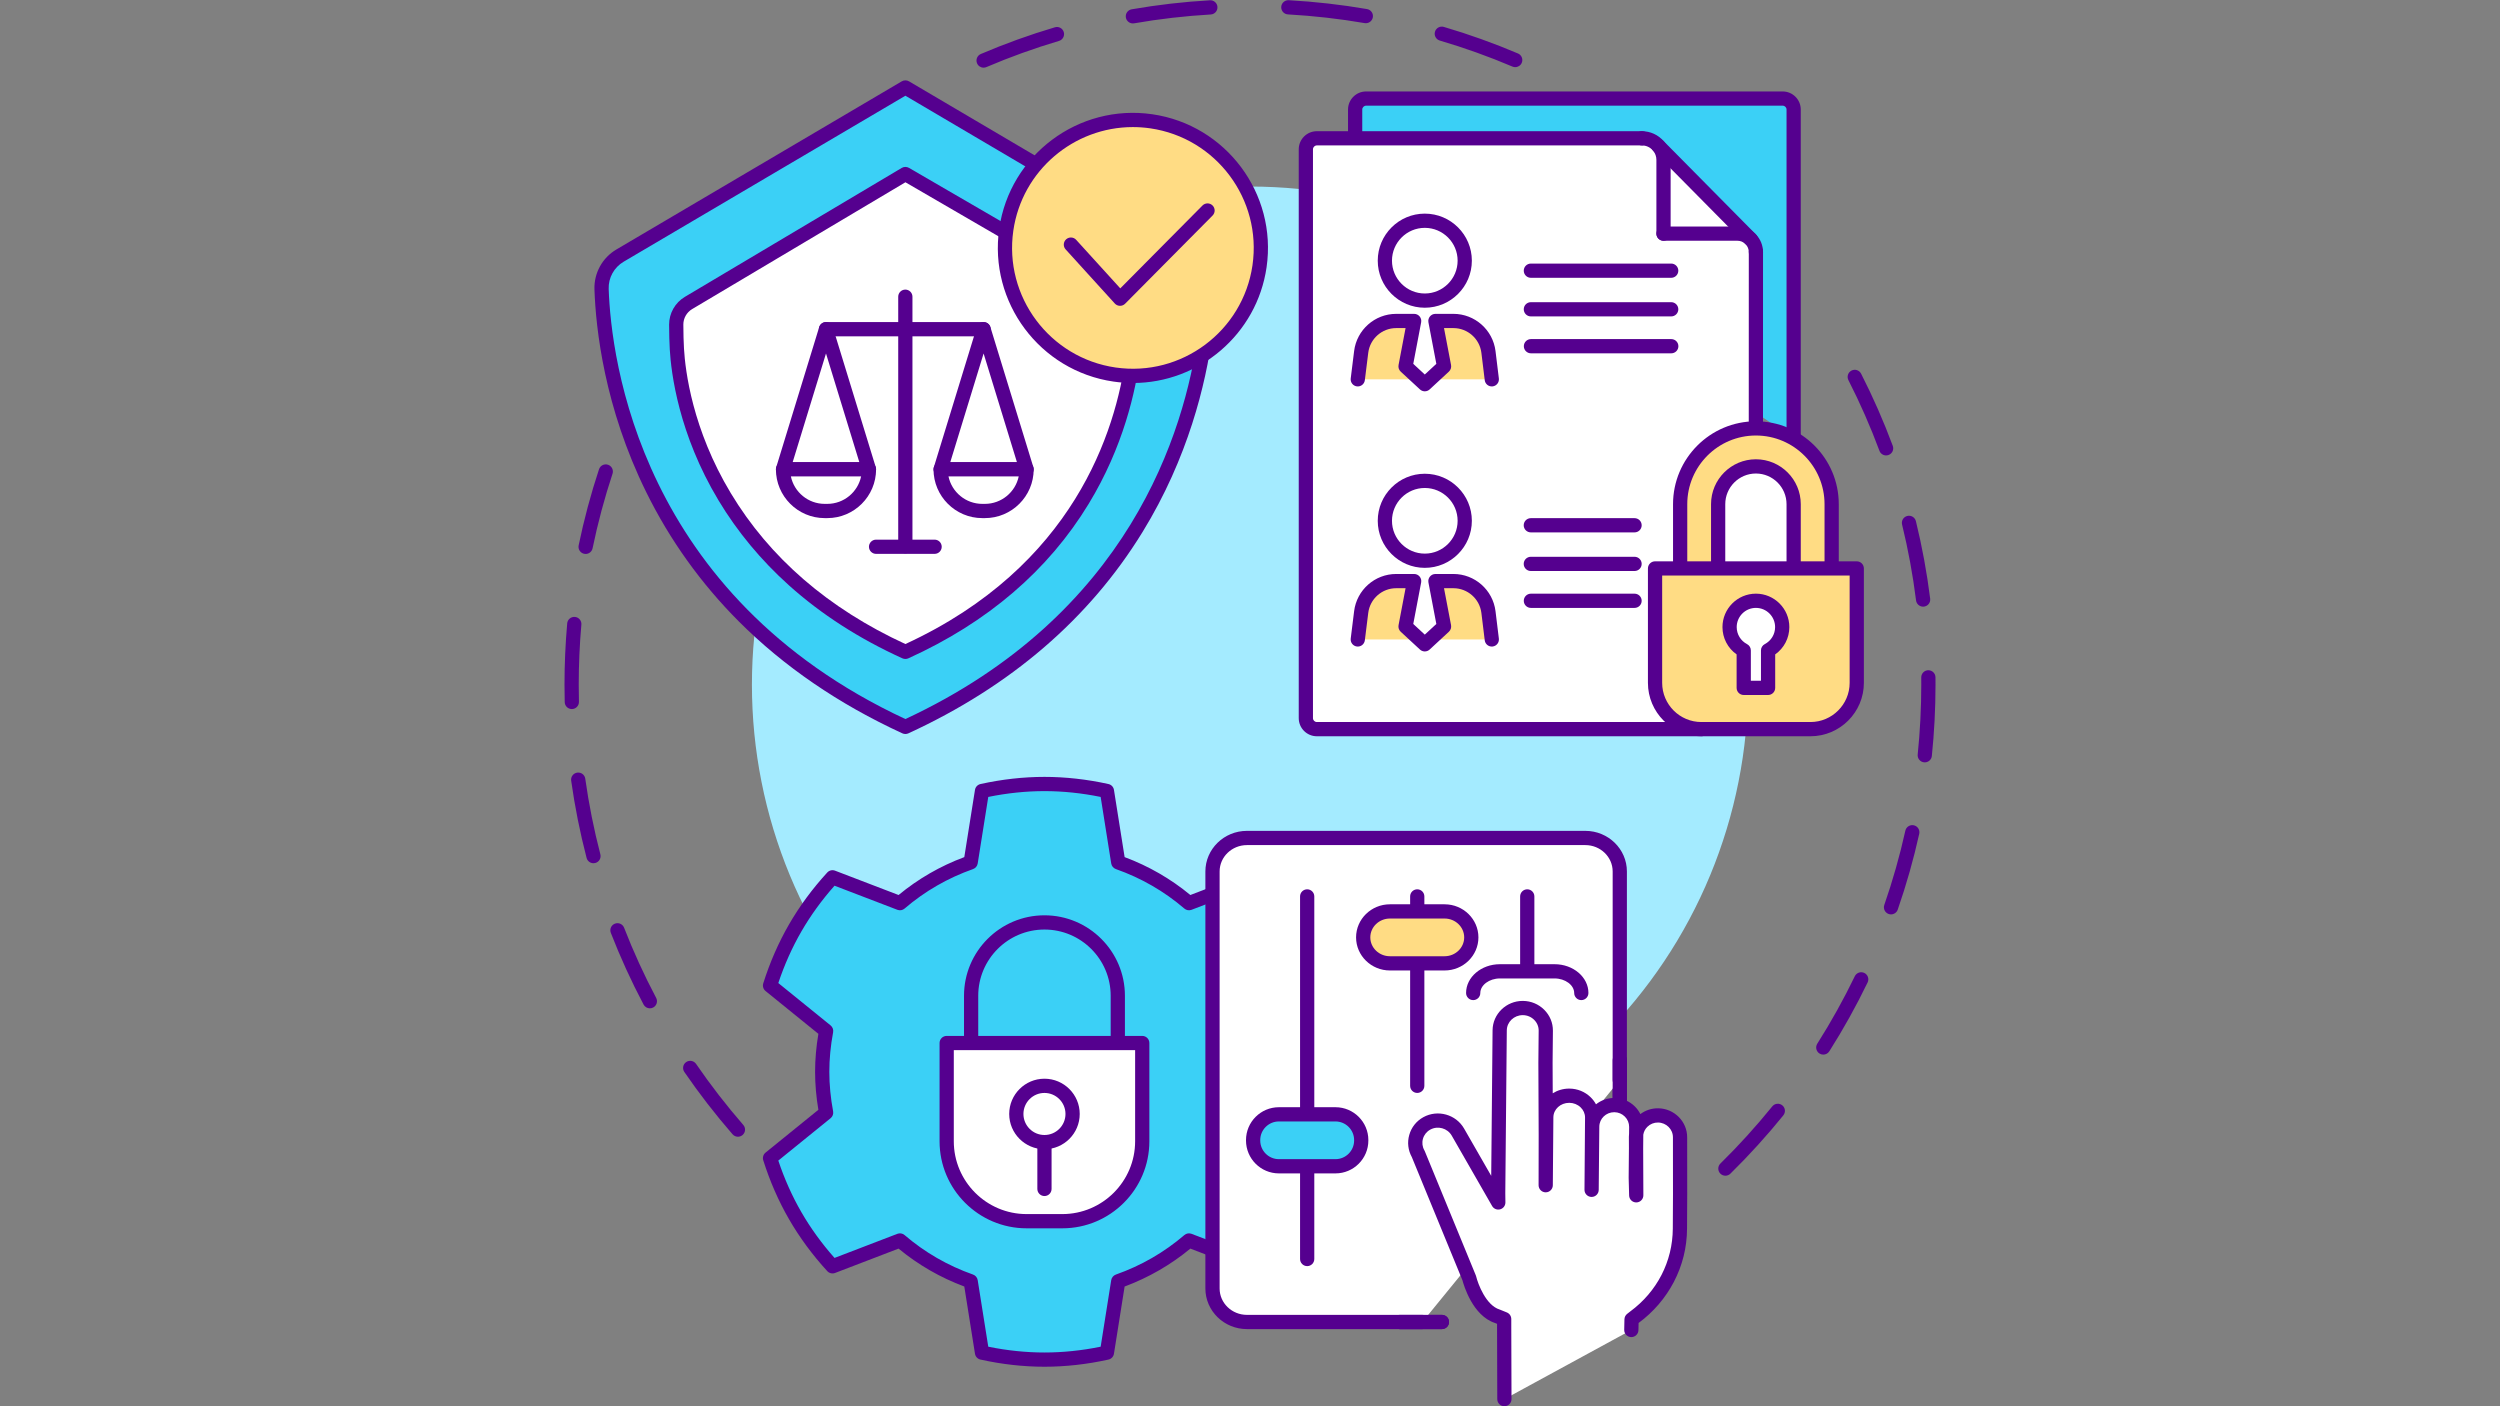
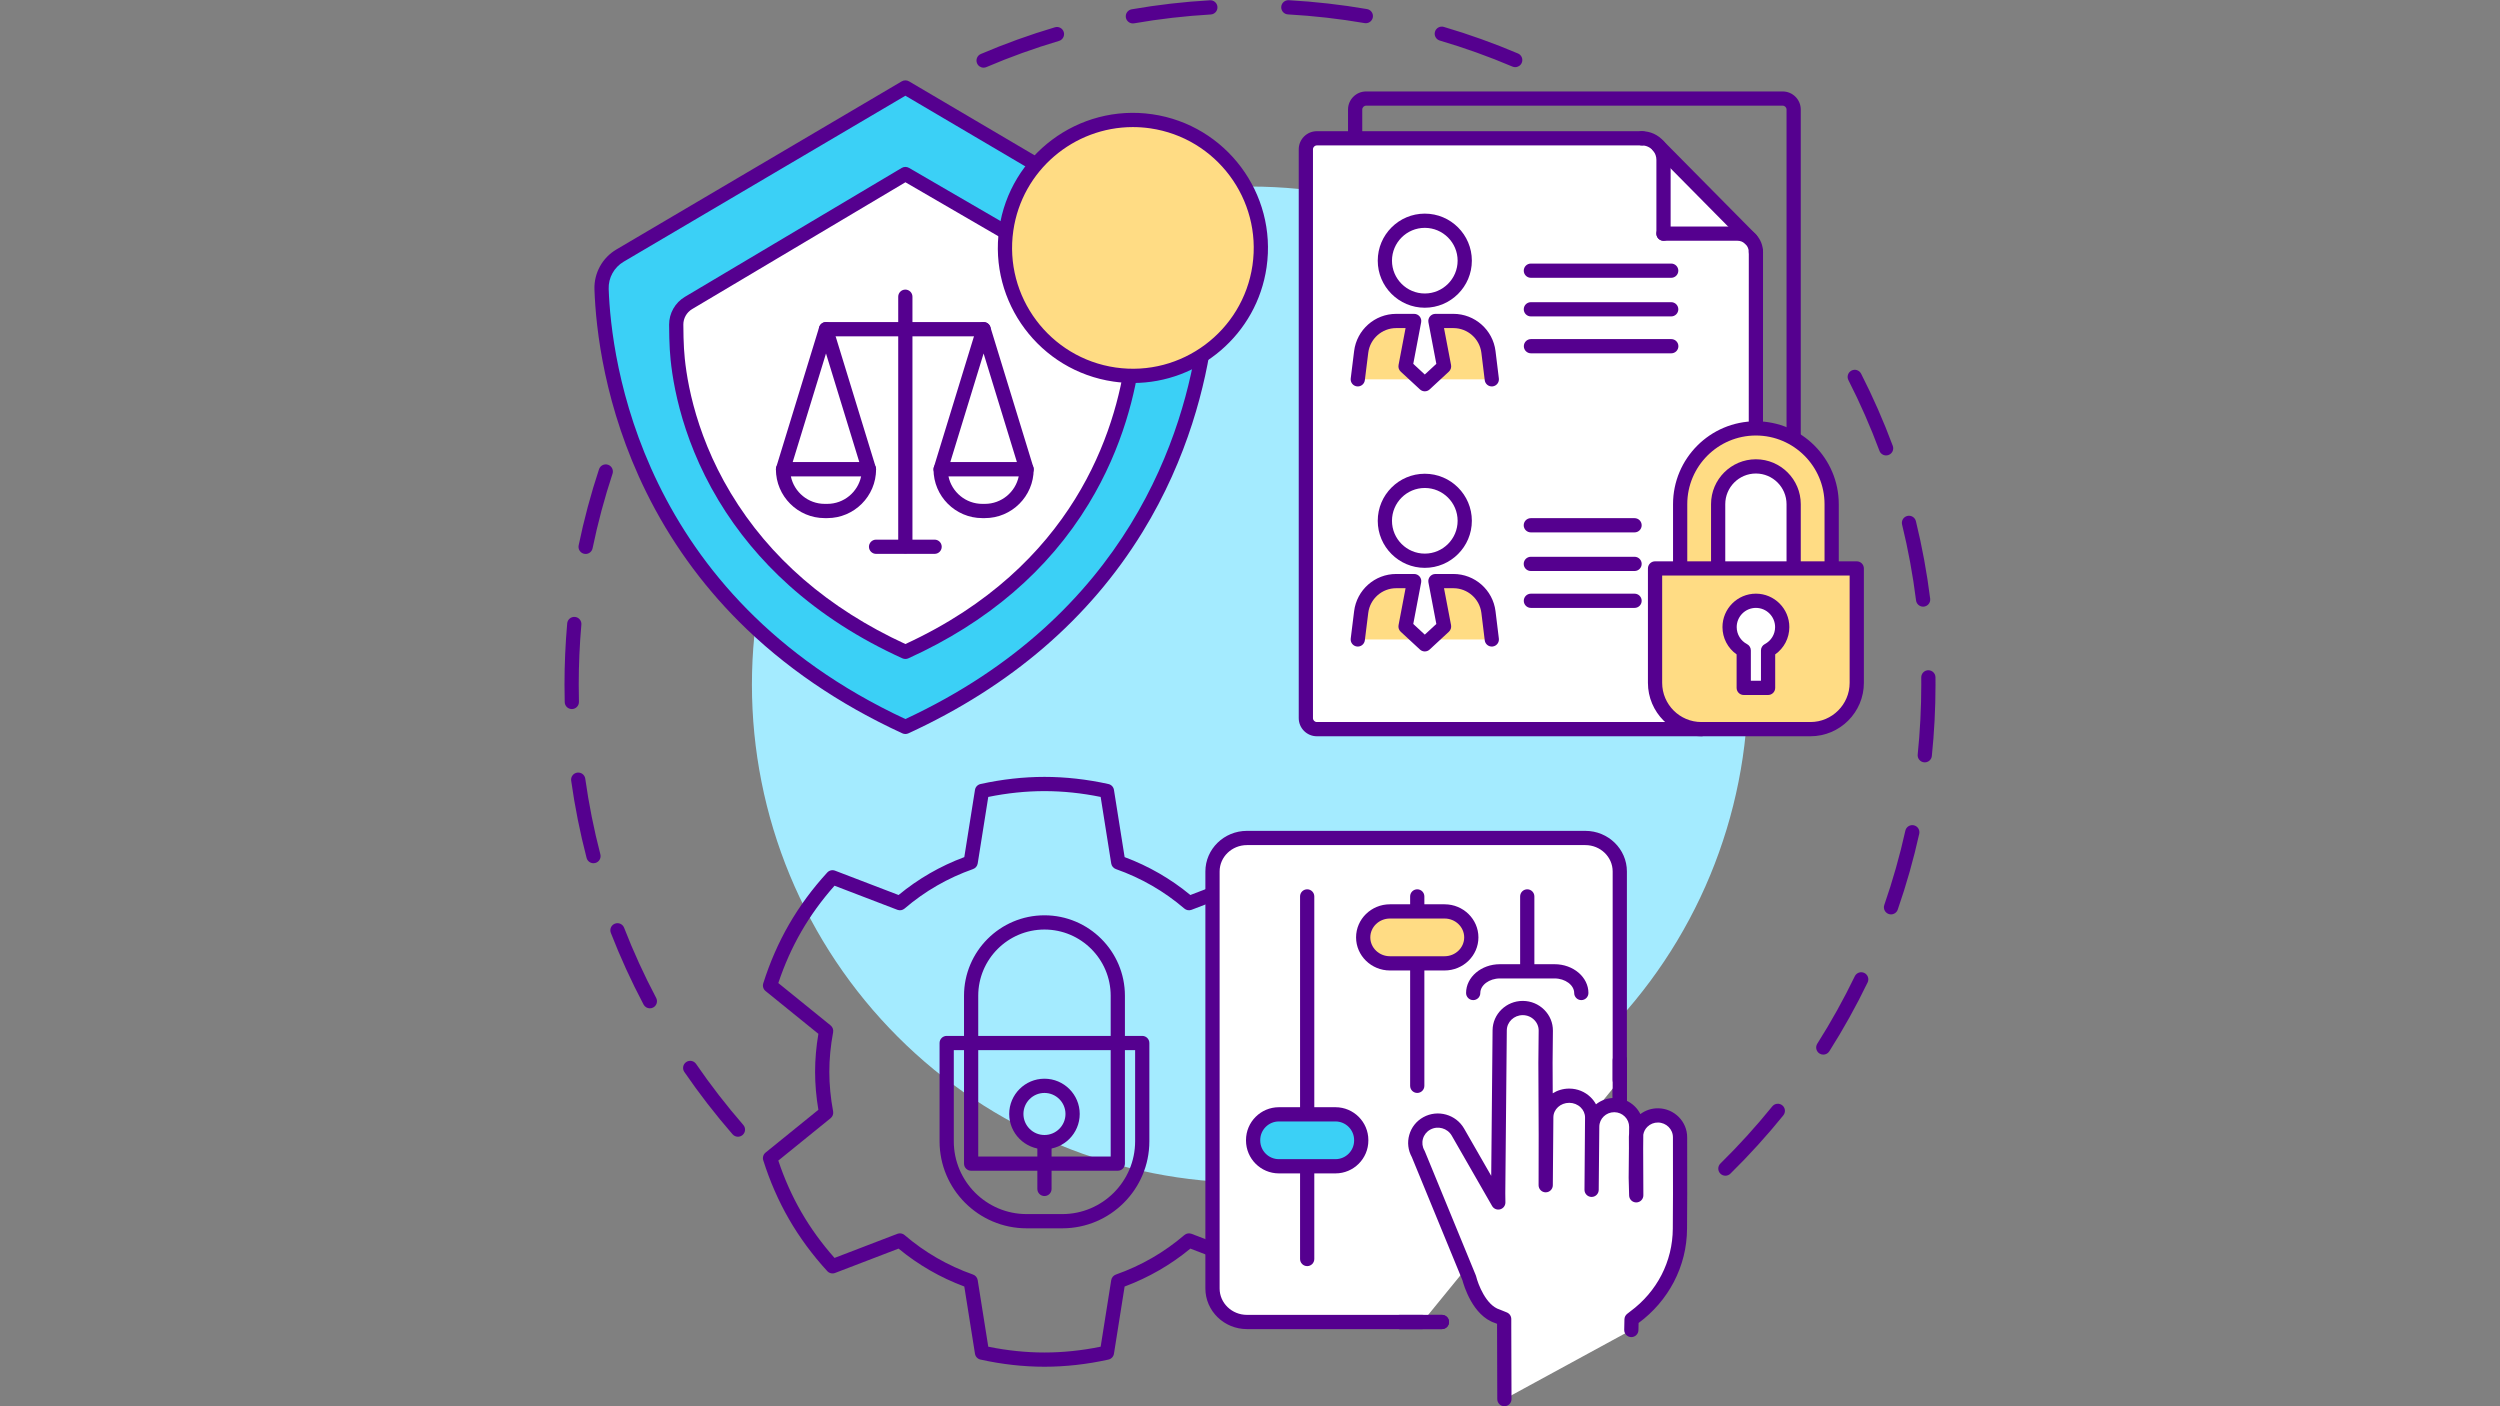
<svg xmlns="http://www.w3.org/2000/svg" width="1920" zoomAndPan="magnify" viewBox="0 0 1440 810" height="1080" preserveAspectRatio="xMidYMid meet" version="1.0">
  <rect x="0" y="0" width="1440" height="810" fill="#808080" stroke="none" />
  <defs>
    <clipPath id="36a03b538e">
      <path d="M 325.125 267 L 430 267 L 430 655 L 325.125 655 Z M 325.125 267 " clip-rule="nonzero" />
    </clipPath>
    <clipPath id="c9c647e3d6">
      <path d="M 989 212 L 1114.875 212 L 1114.875 678 L 989 678 Z M 989 212 " clip-rule="nonzero" />
    </clipPath>
  </defs>
  <g clip-path="url(#36a03b538e)">
    <path fill="#55008f" d="M 425.051 654.758 C 423.906 654.758 422.766 654.281 421.957 653.348 C 412.051 641.961 402.707 629.887 394.18 617.453 C 392.898 615.586 393.371 613.035 395.238 611.754 C 397.105 610.473 399.66 610.949 400.941 612.816 C 409.293 624.988 418.445 636.816 428.141 647.969 C 429.629 649.676 429.449 652.266 427.738 653.75 C 426.961 654.426 426.004 654.758 425.051 654.758 Z M 374.324 580.801 C 372.852 580.801 371.43 580.008 370.695 578.617 C 363.641 565.273 357.297 551.383 351.836 537.336 C 351.016 535.227 352.062 532.852 354.172 532.031 C 356.285 531.211 358.66 532.254 359.48 534.367 C 364.824 548.121 371.039 561.719 377.945 574.785 C 379.004 576.785 378.238 579.266 376.234 580.324 C 375.625 580.648 374.969 580.801 374.324 580.801 Z M 341.84 497.223 C 340.02 497.223 338.355 496 337.875 494.156 C 334.078 479.578 331.09 464.609 328.996 449.66 C 328.68 447.418 330.242 445.348 332.484 445.031 C 334.73 444.719 336.801 446.281 337.113 448.523 C 339.164 463.16 342.09 477.816 345.809 492.09 C 346.379 494.281 345.066 496.52 342.875 497.09 C 342.527 497.18 342.18 497.223 341.84 497.223 Z M 329.375 408.422 C 327.156 408.422 325.332 406.656 325.277 404.426 C 325.191 401.09 325.152 397.695 325.152 394.348 C 325.152 382.586 325.676 370.715 326.707 359.062 C 326.906 356.809 328.895 355.145 331.152 355.344 C 333.406 355.543 335.074 357.531 334.871 359.785 C 333.863 371.199 333.348 382.828 333.348 394.348 C 333.348 397.629 333.391 400.949 333.473 404.223 C 333.527 406.484 331.738 408.367 329.477 408.422 C 329.441 408.422 329.406 408.422 329.375 408.422 Z M 337.32 319.078 C 337.047 319.078 336.766 319.051 336.488 318.992 C 334.27 318.535 332.844 316.367 333.301 314.148 C 336.352 299.367 340.297 284.613 345.031 270.297 C 345.742 268.145 348.062 266.98 350.211 267.691 C 352.363 268.402 353.527 270.719 352.816 272.871 C 348.184 286.887 344.316 301.336 341.332 315.809 C 340.93 317.746 339.223 319.078 337.32 319.078 Z M 337.32 319.078 " fill-opacity="1" fill-rule="nonzero" />
  </g>
  <g clip-path="url(#c9c647e3d6)">
    <path fill="#55008f" d="M 993.828 677.211 C 992.766 677.211 991.707 676.801 990.902 675.984 C 989.316 674.371 989.34 671.773 990.953 670.188 C 1001.496 659.832 1011.547 648.758 1020.832 637.277 C 1022.254 635.516 1024.836 635.242 1026.598 636.664 C 1028.359 638.09 1028.633 640.672 1027.207 642.43 C 1017.727 654.156 1007.461 665.465 996.699 676.035 C 995.902 676.82 994.863 677.211 993.828 677.211 Z M 1050.215 607.461 C 1049.461 607.461 1048.703 607.254 1048.023 606.824 C 1046.109 605.609 1045.543 603.078 1046.754 601.164 C 1054.676 588.68 1061.945 575.609 1068.363 562.32 C 1069.352 560.285 1071.801 559.43 1073.84 560.414 C 1075.879 561.398 1076.734 563.848 1075.75 565.887 C 1069.191 579.457 1061.77 592.805 1053.68 605.559 C 1052.898 606.789 1051.57 607.461 1050.215 607.461 Z M 1089.227 526.691 C 1088.781 526.691 1088.328 526.621 1087.883 526.465 C 1085.742 525.723 1084.609 523.387 1085.352 521.246 C 1090.199 507.297 1094.277 492.91 1097.48 478.484 C 1097.969 476.273 1100.156 474.879 1102.371 475.367 C 1104.578 475.859 1105.973 478.047 1105.484 480.258 C 1102.215 494.992 1098.047 509.688 1093.098 523.938 C 1092.512 525.629 1090.922 526.691 1089.227 526.691 Z M 1108.672 439.121 C 1108.531 439.121 1108.387 439.117 1108.246 439.102 C 1105.992 438.867 1104.355 436.855 1104.59 434.602 C 1105.961 421.324 1106.656 407.781 1106.656 394.348 C 1106.656 392.961 1106.648 391.578 1106.637 390.199 C 1106.613 387.934 1108.43 386.078 1110.691 386.055 C 1110.707 386.055 1110.723 386.055 1110.734 386.055 C 1112.98 386.055 1114.809 387.863 1114.832 390.113 C 1114.848 391.523 1114.855 392.934 1114.855 394.348 C 1114.855 408.062 1114.145 421.887 1112.742 435.445 C 1112.527 437.555 1110.746 439.121 1108.672 439.121 Z M 1107.711 349.441 C 1105.672 349.441 1103.906 347.926 1103.645 345.852 C 1101.809 331.176 1099.102 316.469 1095.598 302.141 C 1095.059 299.941 1096.406 297.723 1098.605 297.188 C 1100.801 296.648 1103.023 297.996 1103.559 300.195 C 1107.141 314.824 1109.906 329.844 1111.781 344.832 C 1112.062 347.078 1110.469 349.129 1108.223 349.41 C 1108.051 349.43 1107.879 349.441 1107.711 349.441 Z M 1086.395 262.328 C 1084.73 262.328 1083.168 261.309 1082.555 259.656 C 1077.41 245.82 1071.398 232.129 1064.684 218.961 C 1063.656 216.941 1064.457 214.473 1066.477 213.445 C 1068.492 212.418 1070.961 213.219 1071.988 215.234 C 1078.848 228.684 1084.984 242.668 1090.238 256.801 C 1091.027 258.922 1089.945 261.281 1087.824 262.07 C 1087.352 262.246 1086.871 262.328 1086.395 262.328 Z M 1086.395 262.328 " fill-opacity="1" fill-rule="nonzero" />
  </g>
  <path fill="#55008f" d="M 566.555 38.977 C 564.965 38.977 563.449 38.043 562.785 36.488 C 561.895 34.406 562.859 31.996 564.941 31.105 C 578.816 25.176 593.184 19.996 607.645 15.711 C 609.812 15.07 612.094 16.309 612.738 18.477 C 613.383 20.648 612.145 22.93 609.973 23.574 C 595.816 27.77 581.75 32.84 568.164 38.645 C 567.641 38.871 567.094 38.977 566.555 38.977 Z M 872.762 38.68 C 872.227 38.68 871.68 38.578 871.16 38.352 C 857.562 32.57 843.484 27.527 829.316 23.363 C 827.145 22.723 825.902 20.445 826.543 18.273 C 827.18 16.098 829.461 14.855 831.633 15.496 C 846.102 19.754 860.477 24.902 874.367 30.809 C 876.449 31.695 877.422 34.102 876.535 36.184 C 875.871 37.746 874.355 38.68 872.762 38.68 Z M 652.535 13.496 C 650.578 13.496 648.848 12.094 648.5 10.098 C 648.113 7.867 649.605 5.746 651.836 5.359 C 666.66 2.777 681.828 1.027 696.922 0.16 C 699.184 0.027 701.117 1.754 701.25 4.016 C 701.379 6.273 699.652 8.215 697.391 8.344 C 682.613 9.195 667.758 10.91 653.242 13.438 C 653.004 13.477 652.766 13.496 652.535 13.496 Z M 786.723 13.367 C 786.492 13.367 786.258 13.348 786.023 13.309 C 771.5 10.809 756.641 9.125 741.855 8.301 C 739.594 8.176 737.863 6.238 737.988 3.98 C 738.113 1.719 740.066 -0.008 742.309 0.113 C 757.406 0.953 772.582 2.676 787.414 5.227 C 789.645 5.609 791.145 7.73 790.758 9.961 C 790.414 11.957 788.684 13.367 786.723 13.367 Z M 786.723 13.367 " fill-opacity="1" fill-rule="nonzero" />
  <path fill="#a4ebff" d="M 1006.902 394.348 C 1006.902 399.043 1006.785 403.734 1006.555 408.426 C 1006.324 413.113 1005.98 417.797 1005.52 422.469 C 1005.059 427.141 1004.484 431.801 1003.797 436.445 C 1003.105 441.09 1002.305 445.715 1001.387 450.32 C 1000.473 454.926 999.445 459.504 998.305 464.059 C 997.164 468.613 995.91 473.137 994.547 477.629 C 993.184 482.121 991.711 486.578 990.129 491 C 988.547 495.422 986.859 499.801 985.062 504.141 C 983.266 508.477 981.363 512.77 979.355 517.012 C 977.348 521.258 975.238 525.449 973.023 529.59 C 970.812 533.73 968.496 537.816 966.082 541.844 C 963.668 545.871 961.16 549.836 958.551 553.738 C 955.941 557.645 953.238 561.48 950.441 565.254 C 947.645 569.023 944.758 572.723 941.777 576.355 C 938.801 579.984 935.734 583.539 932.582 587.016 C 929.426 590.496 926.191 593.895 922.871 597.215 C 919.551 600.535 916.152 603.773 912.672 606.926 C 909.191 610.078 905.641 613.145 902.008 616.121 C 898.379 619.102 894.68 621.988 890.906 624.785 C 887.137 627.582 883.301 630.285 879.395 632.895 C 875.492 635.504 871.527 638.016 867.5 640.43 C 863.473 642.84 859.387 645.156 855.246 647.367 C 851.105 649.582 846.914 651.691 842.668 653.699 C 838.422 655.707 834.133 657.609 829.793 659.406 C 825.457 661.203 821.078 662.891 816.656 664.473 C 812.234 666.055 807.777 667.527 803.285 668.891 C 798.793 670.254 794.27 671.508 789.715 672.648 C 785.16 673.789 780.578 674.816 775.977 675.734 C 771.371 676.648 766.746 677.449 762.102 678.141 C 757.457 678.828 752.797 679.402 748.125 679.863 C 743.453 680.324 738.77 680.668 734.082 680.898 C 729.391 681.129 724.699 681.246 720.004 681.246 C 715.309 681.246 710.617 681.129 705.926 680.898 C 701.238 680.668 696.555 680.324 691.883 679.863 C 687.211 679.402 682.551 678.828 677.906 678.141 C 673.262 677.449 668.637 676.648 664.031 675.734 C 659.43 674.816 654.848 673.789 650.293 672.648 C 645.738 671.508 641.215 670.254 636.723 668.891 C 632.23 667.527 627.773 666.055 623.352 664.473 C 618.93 662.895 614.551 661.203 610.211 659.406 C 605.875 657.609 601.582 655.707 597.34 653.699 C 593.094 651.691 588.902 649.582 584.762 647.367 C 580.621 645.156 576.535 642.84 572.508 640.43 C 568.48 638.016 564.516 635.504 560.613 632.895 C 556.707 630.285 552.871 627.582 549.098 624.785 C 545.328 621.988 541.629 619.102 538 616.121 C 534.367 613.145 530.812 610.078 527.336 606.926 C 523.855 603.773 520.457 600.535 517.137 597.215 C 513.816 593.895 510.582 590.496 507.426 587.016 C 504.273 583.539 501.207 579.984 498.23 576.355 C 495.25 572.723 492.363 569.023 489.566 565.254 C 486.77 561.48 484.066 557.645 481.457 553.738 C 478.848 549.836 476.336 545.871 473.922 541.844 C 471.512 537.816 469.195 533.73 466.984 529.59 C 464.77 525.449 462.66 521.258 460.652 517.012 C 458.645 512.77 456.742 508.477 454.945 504.141 C 453.148 499.801 451.461 495.422 449.879 491 C 448.297 486.578 446.824 482.121 445.461 477.629 C 444.098 473.137 442.844 468.613 441.703 464.059 C 440.562 459.504 439.535 454.926 438.621 450.32 C 437.703 445.715 436.902 441.09 436.211 436.445 C 435.523 431.801 434.949 427.141 434.488 422.469 C 434.027 417.797 433.684 413.113 433.453 408.426 C 433.223 403.734 433.105 399.043 433.105 394.348 C 433.105 389.652 433.223 384.961 433.453 380.27 C 433.684 375.582 434.027 370.898 434.488 366.227 C 434.949 361.555 435.523 356.895 436.211 352.25 C 436.902 347.605 437.703 342.98 438.621 338.379 C 439.535 333.773 440.562 329.191 441.703 324.637 C 442.844 320.082 444.098 315.559 445.461 311.066 C 446.824 306.574 448.297 302.117 449.879 297.695 C 451.461 293.273 453.148 288.895 454.945 284.559 C 456.742 280.219 458.645 275.93 460.652 271.684 C 462.66 267.438 464.77 263.246 466.984 259.105 C 469.195 254.965 471.512 250.879 473.922 246.852 C 476.336 242.824 478.848 238.859 481.457 234.957 C 484.066 231.051 486.77 227.215 489.566 223.445 C 492.363 219.672 495.25 215.973 498.23 212.344 C 501.207 208.715 504.273 205.16 507.426 201.68 C 510.582 198.199 513.816 194.801 517.137 191.48 C 520.457 188.16 523.855 184.926 527.336 181.77 C 530.812 178.617 534.367 175.551 538 172.574 C 541.629 169.594 545.328 166.707 549.098 163.91 C 552.871 161.113 556.707 158.41 560.613 155.801 C 564.516 153.191 568.48 150.684 572.508 148.27 C 576.535 145.855 580.621 143.539 584.762 141.328 C 588.902 139.113 593.094 137.004 597.34 134.996 C 601.582 132.988 605.875 131.086 610.215 129.289 C 614.551 127.492 618.93 125.805 623.352 124.223 C 627.773 122.641 632.23 121.168 636.723 119.805 C 641.215 118.441 645.738 117.191 650.293 116.047 C 654.848 114.906 659.43 113.879 664.031 112.965 C 668.637 112.047 673.262 111.246 677.906 110.555 C 682.551 109.867 687.211 109.293 691.883 108.832 C 696.555 108.371 701.238 108.027 705.926 107.797 C 710.617 107.566 715.309 107.449 720.004 107.449 C 724.699 107.449 729.391 107.566 734.082 107.797 C 738.77 108.027 743.453 108.371 748.125 108.832 C 752.797 109.293 757.457 109.867 762.102 110.555 C 766.746 111.246 771.371 112.047 775.977 112.965 C 780.578 113.879 785.16 114.906 789.715 116.047 C 794.27 117.191 798.793 118.441 803.285 119.805 C 807.777 121.168 812.234 122.641 816.656 124.223 C 821.078 125.805 825.457 127.492 829.793 129.289 C 834.133 131.086 838.422 132.988 842.668 134.996 C 846.914 137.004 851.105 139.113 855.246 141.328 C 859.387 143.539 863.473 145.855 867.5 148.27 C 871.527 150.684 875.492 153.191 879.395 155.801 C 883.301 158.41 887.137 161.113 890.906 163.91 C 894.68 166.707 898.379 169.594 902.008 172.574 C 905.641 175.551 909.191 178.617 912.672 181.77 C 916.152 184.926 919.551 188.16 922.871 191.48 C 926.191 194.801 929.426 198.199 932.582 201.68 C 935.734 205.16 938.801 208.711 941.777 212.344 C 944.758 215.973 947.645 219.672 950.441 223.445 C 953.238 227.215 955.941 231.051 958.551 234.957 C 961.16 238.859 963.668 242.824 966.082 246.852 C 968.496 250.879 970.812 254.965 973.023 259.105 C 975.238 263.246 977.348 267.438 979.355 271.684 C 981.363 275.93 983.266 280.219 985.062 284.559 C 986.859 288.895 988.547 293.273 990.129 297.695 C 991.711 302.117 993.184 306.574 994.547 311.066 C 995.91 315.559 997.164 320.082 998.305 324.637 C 999.445 329.191 1000.473 333.773 1001.387 338.379 C 1002.305 342.98 1003.105 347.605 1003.797 352.25 C 1004.484 356.895 1005.059 361.555 1005.52 366.227 C 1005.98 370.898 1006.324 375.582 1006.555 380.27 C 1006.785 384.961 1006.902 389.652 1006.902 394.348 Z M 1006.902 394.348 " fill-opacity="1" fill-rule="nonzero" />
-   <path fill="#3bd0f6" d="M 475.844 640.898 L 443.539 667.082 C 447.117 678.41 451.855 689.543 458.047 700.254 C 464.23 710.965 471.5 720.641 479.527 729.398 L 518.363 714.504 C 530.254 724.703 544.035 732.695 559.105 738.008 L 565.637 779.113 C 577.23 781.684 589.242 783.141 601.609 783.141 C 613.98 783.141 625.988 781.684 637.59 779.113 L 644.113 738.008 C 659.188 732.695 672.973 724.703 684.855 714.504 L 723.699 729.398 C 731.723 720.641 738.996 710.965 745.18 700.254 C 751.359 689.543 756.109 678.41 759.68 667.082 L 727.379 640.898 C 728.797 633.266 729.629 625.418 729.629 617.363 C 729.629 609.316 728.797 601.465 727.379 593.824 L 759.68 567.648 C 756.109 556.32 751.359 545.188 745.18 534.473 C 738.996 523.766 731.723 514.09 723.699 505.332 L 684.855 520.223 C 672.973 510.027 659.188 502.035 644.113 496.727 L 637.59 455.613 C 625.988 453.047 613.98 451.586 601.609 451.586 C 589.242 451.586 577.23 453.047 565.637 455.613 L 559.105 496.727 C 544.035 502.035 530.254 510.027 518.367 520.223 L 479.527 505.332 C 471.5 514.09 464.23 523.766 458.047 534.473 C 451.855 545.188 447.113 556.32 443.539 567.648 L 475.844 593.824 C 474.422 601.465 473.59 609.316 473.59 617.363 C 473.59 625.414 474.422 633.266 475.844 640.898 Z M 475.844 640.898 " fill-opacity="1" fill-rule="nonzero" />
  <path fill="#55008f" d="M 601.609 787.242 C 589.5 787.242 577.098 785.852 564.746 783.113 C 563.105 782.75 561.852 781.418 561.586 779.754 L 555.438 741.035 C 541.598 735.875 528.883 728.539 517.574 719.195 L 480.996 733.227 C 479.422 733.828 477.641 733.41 476.504 732.168 C 467.953 722.836 460.547 712.789 454.496 702.301 C 448.445 691.836 443.445 680.402 439.629 668.316 C 439.125 666.711 439.648 664.957 440.957 663.895 L 471.387 639.238 C 470.129 631.793 469.492 624.445 469.492 617.363 C 469.492 610.285 470.129 602.938 471.387 595.488 L 440.961 570.836 C 439.652 569.773 439.125 568.023 439.629 566.414 C 443.445 554.336 448.445 542.898 454.496 532.422 C 460.551 521.938 467.953 511.891 476.504 502.562 C 477.641 501.32 479.422 500.902 480.992 501.504 L 517.578 515.527 C 528.883 506.191 541.598 498.855 555.438 493.695 L 561.586 454.969 C 561.852 453.305 563.105 451.973 564.75 451.609 C 577.125 448.871 589.527 447.484 601.609 447.484 C 613.691 447.484 626.094 448.871 638.473 451.609 C 640.117 451.973 641.375 453.305 641.637 454.969 L 647.781 493.695 C 661.625 498.855 674.34 506.191 685.645 515.527 L 722.234 501.504 C 723.805 500.902 725.586 501.32 726.723 502.562 C 735.273 511.895 742.676 521.941 748.73 532.422 C 754.797 542.938 759.793 554.375 763.59 566.418 C 764.094 568.023 763.566 569.773 762.262 570.836 L 731.836 595.488 C 733.094 602.945 733.727 610.293 733.727 617.363 C 733.727 624.438 733.094 631.781 731.836 639.234 L 762.262 663.895 C 763.566 664.957 764.094 666.707 763.59 668.312 C 759.793 680.359 754.793 691.793 748.73 702.301 C 742.68 712.781 735.277 722.832 726.723 732.168 C 725.586 733.41 723.805 733.828 722.234 733.227 L 685.645 719.195 C 674.344 728.539 661.625 735.871 647.781 741.035 L 641.637 779.754 C 641.375 781.418 640.121 782.75 638.477 783.113 C 626.121 785.852 613.715 787.242 601.609 787.242 Z M 569.242 775.691 C 580.105 777.914 590.98 779.043 601.609 779.043 C 612.234 779.043 623.113 777.914 633.98 775.691 L 640.062 737.363 C 640.301 735.879 641.332 734.641 642.75 734.141 C 657.309 729.012 670.574 721.355 682.188 711.395 C 683.328 710.414 684.918 710.137 686.324 710.676 L 722.543 724.562 C 729.906 716.258 736.32 707.402 741.629 698.203 C 746.949 688.984 751.414 679 754.914 668.496 L 724.797 644.086 C 723.629 643.137 723.074 641.629 723.348 640.152 C 724.797 632.363 725.527 624.699 725.527 617.363 C 725.527 610.035 724.793 602.367 723.348 594.574 C 723.074 593.098 723.629 591.586 724.797 590.641 L 754.914 566.238 C 751.414 555.73 746.949 545.746 741.629 536.523 C 736.316 527.324 729.902 518.469 722.539 510.168 L 686.324 524.051 C 684.918 524.59 683.328 524.312 682.188 523.332 C 670.574 513.371 657.305 505.719 642.75 500.59 C 641.332 500.09 640.301 498.852 640.062 497.367 L 633.98 459.035 C 623.09 456.812 612.211 455.684 601.609 455.684 C 591.004 455.684 580.129 456.812 569.242 459.035 L 563.156 497.367 C 562.918 498.855 561.887 500.09 560.469 500.59 C 545.914 505.723 532.648 513.371 521.039 523.332 C 519.895 524.312 518.309 524.59 516.902 524.051 L 480.688 510.168 C 473.324 518.465 466.91 527.32 461.594 536.523 C 456.285 545.715 451.82 555.699 448.309 566.238 L 478.426 590.641 C 479.594 591.586 480.152 593.098 479.875 594.578 C 478.426 602.355 477.691 610.023 477.691 617.363 C 477.691 624.707 478.426 632.375 479.875 640.148 C 480.152 641.625 479.594 643.137 478.426 644.086 L 448.309 668.492 C 451.82 679.035 456.285 689.016 461.594 698.199 C 466.906 707.406 473.32 716.262 480.688 724.562 L 516.895 710.676 C 518.301 710.137 519.891 710.41 521.031 711.391 C 532.648 721.359 545.918 729.012 560.469 734.141 C 561.887 734.641 562.918 735.879 563.156 737.363 Z M 569.242 775.691 " fill-opacity="1" fill-rule="nonzero" />
  <path fill="#55008f" d="M 643.852 674.344 L 559.367 674.344 C 557.102 674.344 555.27 672.508 555.27 670.246 L 555.27 573.555 C 555.27 548.004 576.059 527.215 601.609 527.215 C 627.164 527.215 647.953 548.004 647.953 573.555 L 647.953 670.246 C 647.949 672.508 646.117 674.344 643.852 674.344 Z M 563.465 666.145 L 639.754 666.145 L 639.754 573.555 C 639.754 552.523 622.641 535.414 601.609 535.414 C 580.578 535.414 563.465 552.523 563.465 573.555 Z M 563.465 666.145 " fill-opacity="1" fill-rule="nonzero" />
-   <path fill="#ffffff" d="M 611.895 703.41 L 591.32 703.41 C 565.898 703.41 545.285 682.801 545.285 657.375 L 545.285 600.777 L 657.934 600.777 L 657.934 657.375 C 657.934 682.801 637.32 703.41 611.895 703.41 Z M 611.895 703.41 " fill-opacity="1" fill-rule="nonzero" />
  <path fill="#55008f" d="M 611.895 707.512 L 591.324 707.512 C 563.676 707.512 541.188 685.02 541.188 657.375 L 541.188 600.777 C 541.188 598.516 543.023 596.68 545.285 596.68 L 657.934 596.68 C 660.195 596.68 662.031 598.516 662.031 600.777 L 662.031 657.375 C 662.031 685.02 639.539 707.512 611.895 707.512 Z M 549.387 604.879 L 549.387 657.375 C 549.387 680.5 568.199 699.312 591.324 699.312 L 611.895 699.312 C 635.02 699.312 653.832 680.5 653.832 657.375 L 653.832 604.879 Z M 549.387 604.879 " fill-opacity="1" fill-rule="nonzero" />
  <path fill="#55008f" d="M 601.609 661.957 C 590.41 661.957 581.301 652.844 581.301 641.645 C 581.301 630.445 590.41 621.336 601.609 621.336 C 612.809 621.336 621.918 630.445 621.918 641.645 C 621.918 652.844 612.809 661.957 601.609 661.957 Z M 601.609 629.535 C 594.93 629.535 589.5 634.969 589.5 641.645 C 589.5 648.324 594.93 653.758 601.609 653.758 C 608.289 653.758 613.719 648.324 613.719 641.645 C 613.719 634.969 608.289 629.535 601.609 629.535 Z M 601.609 629.535 " fill-opacity="1" fill-rule="nonzero" />
  <path fill="#55008f" d="M 601.609 688.922 C 599.344 688.922 597.512 687.086 597.512 684.824 L 597.512 657.855 C 597.512 655.594 599.344 653.758 601.609 653.758 C 603.871 653.758 605.707 655.594 605.707 657.855 L 605.707 684.824 C 605.707 687.086 603.875 688.922 601.609 688.922 Z M 601.609 688.922 " fill-opacity="1" fill-rule="nonzero" />
  <path fill="#55008f" d="M 830.547 765.562 L 806.266 765.562 C 804.004 765.562 802.168 763.727 802.168 761.461 C 802.168 759.199 804.004 757.363 806.266 757.363 L 830.547 757.363 C 832.809 757.363 834.645 759.199 834.645 761.461 C 834.645 763.727 832.809 765.562 830.547 765.562 Z M 830.547 765.562 " fill-opacity="1" fill-rule="nonzero" />
  <path fill="#55008f" d="M 932.992 638.973 C 930.727 638.973 928.895 637.137 928.895 634.871 L 928.895 610.707 C 928.895 608.441 930.73 606.605 932.992 606.605 C 935.258 606.605 937.09 608.441 937.09 610.707 L 937.09 634.871 C 937.09 637.137 935.258 638.973 932.992 638.973 Z M 932.992 638.973 " fill-opacity="1" fill-rule="nonzero" />
  <path fill="#ffffff" d="M 819.293 761.461 L 718.238 761.461 C 707.328 761.461 698.398 752.789 698.398 742.184 L 698.398 501.957 C 698.398 491.352 707.328 482.68 718.238 482.68 L 913.152 482.68 C 924.066 482.68 932.992 491.352 932.992 501.957 L 932.992 622.07 Z M 819.293 761.461 " fill-opacity="1" fill-rule="nonzero" />
  <path fill="#55008f" d="M 819.293 765.562 L 718.238 765.562 C 705.039 765.562 694.301 755.074 694.301 742.184 L 694.301 501.957 C 694.301 489.066 705.039 478.578 718.238 478.578 L 913.152 478.578 C 926.352 478.578 937.094 489.066 937.094 501.957 L 937.094 622.07 C 937.094 624.332 935.258 626.168 932.992 626.168 C 930.73 626.168 928.895 624.332 928.895 622.07 L 928.895 501.957 C 928.895 493.586 921.832 486.777 913.152 486.777 L 718.238 486.777 C 709.559 486.777 702.5 493.586 702.5 501.957 L 702.5 742.184 C 702.5 750.555 709.559 757.363 718.238 757.363 L 819.293 757.363 C 821.559 757.363 823.395 759.199 823.395 761.461 C 823.395 763.727 821.559 765.562 819.293 765.562 Z M 819.293 765.562 " fill-opacity="1" fill-rule="nonzero" />
  <path fill="#55008f" d="M 830.547 765.562 L 806.266 765.562 C 804.004 765.562 802.168 763.727 802.168 761.461 C 802.168 759.199 804.004 757.363 806.266 757.363 L 830.547 757.363 C 832.809 757.363 834.645 759.199 834.645 761.461 C 834.645 763.727 832.809 765.562 830.547 765.562 Z M 830.547 765.562 " fill-opacity="1" fill-rule="nonzero" />
  <path fill="#55008f" d="M 932.992 638.973 C 930.727 638.973 928.895 637.137 928.895 634.871 L 928.895 610.707 C 928.895 608.441 930.73 606.605 932.992 606.605 C 935.258 606.605 937.09 608.441 937.09 610.707 L 937.09 634.871 C 937.09 637.137 935.258 638.973 932.992 638.973 Z M 932.992 638.973 " fill-opacity="1" fill-rule="nonzero" />
  <path fill="#55008f" d="M 752.938 729.285 C 750.672 729.285 748.836 727.453 748.836 725.188 L 748.836 671.773 C 748.836 669.512 750.672 667.676 752.938 667.676 C 755.199 667.676 757.035 669.512 757.035 671.773 L 757.035 725.188 C 757.035 727.453 755.199 729.285 752.938 729.285 Z M 752.938 729.285 " fill-opacity="1" fill-rule="nonzero" />
  <path fill="#55008f" d="M 752.938 645.953 C 750.672 645.953 748.836 644.117 748.836 641.852 L 748.836 516.34 C 748.836 514.074 750.672 512.242 752.938 512.242 C 755.199 512.242 757.035 514.074 757.035 516.34 L 757.035 641.852 C 757.035 644.117 755.199 645.953 752.938 645.953 Z M 752.938 645.953 " fill-opacity="1" fill-rule="nonzero" />
  <path fill="#55008f" d="M 816.336 629.535 C 814.07 629.535 812.238 627.699 812.238 625.434 L 812.238 554.895 C 812.238 552.633 814.07 550.797 816.336 550.797 C 818.598 550.797 820.434 552.633 820.434 554.895 L 820.434 625.434 C 820.434 627.699 818.602 629.535 816.336 629.535 Z M 816.336 629.535 " fill-opacity="1" fill-rule="nonzero" />
  <path fill="#55008f" d="M 816.336 541.453 C 814.07 541.453 812.238 539.617 812.238 537.355 L 812.238 516.34 C 812.238 514.074 814.07 512.242 816.336 512.242 C 818.598 512.242 820.434 514.074 820.434 516.34 L 820.434 537.355 C 820.434 539.617 818.602 541.453 816.336 541.453 Z M 816.336 541.453 " fill-opacity="1" fill-rule="nonzero" />
  <path fill="#55008f" d="M 879.695 562.871 C 877.434 562.871 875.598 561.035 875.598 558.773 L 875.598 516.34 C 875.598 514.074 877.434 512.242 879.695 512.242 C 881.961 512.242 883.797 514.074 883.797 516.34 L 883.797 558.773 C 883.797 561.035 881.961 562.871 879.695 562.871 Z M 879.695 562.871 " fill-opacity="1" fill-rule="nonzero" />
  <path fill="#3bd0f6" d="M 769.23 671.773 L 736.641 671.773 C 728.477 671.773 721.801 665.098 721.801 656.934 L 721.801 656.695 C 721.801 648.531 728.477 641.852 736.641 641.852 L 769.23 641.852 C 777.395 641.852 784.074 648.531 784.074 656.695 L 784.074 656.934 C 784.074 665.098 777.395 671.773 769.23 671.773 Z M 769.23 671.773 " fill-opacity="1" fill-rule="nonzero" />
  <path fill="#55008f" d="M 769.23 675.875 L 736.641 675.875 C 726.199 675.875 717.699 667.379 717.699 656.934 L 717.699 656.695 C 717.699 646.25 726.199 637.754 736.641 637.754 L 769.23 637.754 C 779.676 637.754 788.172 646.25 788.172 656.695 L 788.172 656.934 C 788.172 667.379 779.676 675.875 769.23 675.875 Z M 736.641 645.953 C 730.719 645.953 725.898 650.773 725.898 656.695 L 725.898 656.934 C 725.898 662.855 730.719 667.676 736.641 667.676 L 769.23 667.676 C 775.156 667.676 779.973 662.855 779.973 656.934 L 779.973 656.695 C 779.973 650.773 775.156 645.953 769.23 645.953 Z M 736.641 645.953 " fill-opacity="1" fill-rule="nonzero" />
  <path fill="#ffdc84" d="M 832.074 554.895 L 800.594 554.895 C 792.129 554.895 785.199 548.164 785.199 539.934 C 785.199 531.707 792.129 524.977 800.594 524.977 L 832.074 524.977 C 840.543 524.977 847.473 531.707 847.473 539.934 C 847.473 548.164 840.543 554.895 832.074 554.895 Z M 832.074 554.895 " fill-opacity="1" fill-rule="nonzero" />
  <path fill="#55008f" d="M 832.074 558.992 L 800.594 558.992 C 789.844 558.992 781.098 550.445 781.098 539.934 C 781.098 529.426 789.844 520.875 800.594 520.875 L 832.074 520.875 C 842.828 520.875 851.57 529.426 851.57 539.934 C 851.57 550.445 842.828 558.992 832.074 558.992 Z M 800.594 529.074 C 794.367 529.074 789.297 533.945 789.297 539.934 C 789.297 545.922 794.367 550.793 800.594 550.793 L 832.074 550.793 C 838.305 550.793 843.375 545.922 843.375 539.934 C 843.375 533.945 838.305 529.074 832.074 529.074 Z M 800.594 529.074 " fill-opacity="1" fill-rule="nonzero" />
  <path fill="#ffffff" d="M 848.559 571.969 C 848.559 565.102 855.488 559.48 863.957 559.48 L 895.438 559.48 C 903.906 559.48 910.832 565.102 910.832 571.969 Z M 848.559 571.969 " fill-opacity="1" fill-rule="nonzero" />
  <path fill="#55008f" d="M 910.832 576.066 C 908.57 576.066 906.734 574.23 906.734 571.969 C 906.734 567.422 901.562 563.582 895.438 563.582 L 863.957 563.582 C 857.832 563.582 852.66 567.422 852.66 571.969 C 852.66 574.23 850.824 576.066 848.559 576.066 C 846.297 576.066 844.461 574.23 844.461 571.969 C 844.461 562.824 853.207 555.383 863.957 555.383 L 895.438 555.383 C 906.188 555.383 914.934 562.82 914.934 571.969 C 914.934 574.23 913.098 576.066 910.832 576.066 Z M 910.832 576.066 " fill-opacity="1" fill-rule="nonzero" />
  <path fill="#ffffff" d="M 939.645 766.078 L 939.773 760.004 L 941.414 758.723 C 957.227 747.09 967.531 728.566 967.637 707.684 L 967.738 687.984 L 967.711 655.113 C 967.746 648.25 962.066 642.566 955.086 642.477 C 948.109 642.387 942.371 647.93 942.336 654.793 L 942.477 688.5 L 942.207 678.375 L 942.477 649.137 C 942.539 642.262 936.883 636.59 929.902 636.527 C 922.922 636.469 917.16 642.039 917.098 648.914 L 916.766 685.336 L 917.082 643.738 C 917.145 636.867 911.246 631.191 903.977 631.129 C 896.707 631.062 890.707 636.637 890.645 643.508 L 890.324 682.684 L 890.375 653.777 L 890.199 612.074 L 890.371 593.688 C 890.438 586.566 884.52 580.691 877.219 580.625 C 869.918 580.559 863.887 586.328 863.82 593.445 L 862.949 687.344 L 863.012 692.621 L 839.758 652.086 C 836.195 645.871 828.137 643.617 821.848 647.074 C 815.559 650.531 813.328 658.441 816.895 664.656 L 846.273 736.152 C 846.273 736.152 850.73 754.527 862.555 758.199 L 866.402 759.762 L 866.402 764.344 L 866.531 805.902 Z M 939.645 766.078 " fill-opacity="1" fill-rule="nonzero" />
  <path fill="#55008f" d="M 866.531 810 C 864.273 810 862.438 808.172 862.43 805.914 L 862.301 764.359 L 862.301 762.523 L 861.164 762.059 C 848.203 757.891 843.09 740.176 842.371 737.445 L 813.195 666.445 C 811.039 662.539 810.516 658.039 811.727 653.738 C 812.961 649.332 815.855 645.691 819.871 643.484 C 828.121 638.949 838.637 641.895 843.316 650.047 L 858.941 677.285 L 859.723 593.406 C 859.809 584.066 867.59 576.523 877.094 576.523 C 877.148 576.523 877.199 576.523 877.258 576.527 C 881.863 576.566 886.191 578.371 889.449 581.602 C 892.73 584.863 894.516 589.168 894.473 593.727 L 894.297 612.086 L 894.371 629.746 C 897.098 628.027 900.359 627.027 903.852 627.027 C 903.906 627.027 903.961 627.027 904.012 627.031 C 908.582 627.07 912.883 628.809 916.121 631.93 C 917.414 633.172 918.477 634.574 919.289 636.086 C 922.168 633.797 925.82 632.43 929.785 632.43 C 929.836 632.43 929.887 632.43 929.938 632.43 C 934.398 632.469 938.586 634.23 941.734 637.383 C 943.023 638.676 944.07 640.137 944.859 641.715 C 947.805 639.504 951.383 638.328 955.137 638.379 C 964.379 638.492 971.855 646.012 971.809 655.137 L 971.836 687.98 L 971.734 707.703 C 971.68 718.578 969.09 728.965 964.043 738.578 C 959.246 747.711 952.281 755.805 943.891 761.988 L 943.832 762.035 L 943.742 766.164 C 943.695 768.398 941.871 770.176 939.648 770.176 C 939.617 770.176 939.586 770.176 939.559 770.176 C 937.293 770.125 935.5 768.254 935.547 765.988 L 935.676 759.918 C 935.703 758.688 936.281 757.535 937.25 756.777 L 938.887 755.496 C 938.918 755.469 938.949 755.445 938.984 755.422 C 954.488 744.012 963.441 726.605 963.535 707.66 L 963.641 687.961 L 963.609 655.117 C 963.637 650.457 959.789 646.637 955.035 646.574 C 952.723 646.539 950.543 647.418 948.902 649.027 C 947.625 650.281 946.809 651.863 946.535 653.574 L 946.465 661.539 L 946.578 688.484 C 946.586 690.73 944.785 692.566 942.539 692.602 C 940.289 692.633 938.438 690.855 938.379 688.609 L 938.109 678.48 C 938.109 678.434 938.109 678.383 938.109 678.336 L 938.262 661.508 L 938.234 654.809 C 938.238 654.203 938.273 653.602 938.34 653.008 L 938.379 649.098 C 938.398 646.883 937.527 644.777 935.926 643.172 C 934.312 641.551 932.156 640.648 929.867 640.629 C 929.84 640.629 929.812 640.629 929.789 640.629 C 925.086 640.629 921.238 644.344 921.199 648.949 L 920.863 685.375 C 920.844 687.625 919.012 689.438 916.766 689.438 C 916.754 689.438 916.742 689.438 916.73 689.438 C 914.469 689.418 912.648 687.566 912.664 685.305 L 912.664 685.293 L 912.984 643.707 C 913.004 641.516 912.098 639.434 910.438 637.836 C 908.711 636.176 906.406 635.25 903.941 635.227 C 903.914 635.227 903.883 635.227 903.852 635.227 C 898.863 635.227 894.785 638.941 894.742 643.547 L 894.426 682.715 C 894.406 684.969 892.574 686.781 890.324 686.781 C 890.32 686.781 890.312 686.781 890.305 686.781 C 888.047 686.773 886.223 684.934 886.227 682.676 L 886.273 653.773 L 886.098 612.09 C 886.098 612.07 886.098 612.051 886.098 612.035 L 886.273 593.648 C 886.293 591.32 885.371 589.109 883.668 587.418 C 881.941 585.703 879.637 584.746 877.18 584.723 C 877.152 584.723 877.121 584.723 877.094 584.723 C 872.074 584.723 867.965 588.637 867.918 593.484 L 867.047 687.34 L 867.113 692.57 C 867.137 694.438 865.895 696.082 864.094 696.574 C 862.293 697.066 860.387 696.281 859.457 694.66 L 836.203 654.125 C 833.734 649.82 828.18 648.27 823.82 650.668 C 821.746 651.809 820.254 653.684 819.617 655.953 C 818.984 658.211 819.277 660.578 820.449 662.613 C 820.535 662.77 820.617 662.93 820.684 663.094 L 850.062 734.594 C 850.145 734.785 850.207 734.984 850.258 735.188 C 851.355 739.668 855.934 751.852 863.77 754.285 C 863.879 754.316 863.988 754.355 864.098 754.402 L 867.945 755.965 C 869.488 756.594 870.5 758.094 870.5 759.762 L 870.5 764.344 L 870.629 805.887 C 870.637 808.148 868.809 809.992 866.543 810 C 866.539 810 866.535 810 866.531 810 Z M 866.531 810 " fill-opacity="1" fill-rule="nonzero" />
-   <path fill="#3bd0f6" d="M 780.559 79.668 L 780.559 63.102 C 780.559 59.605 783.395 56.77 786.891 56.77 L 1026.812 56.77 C 1030.309 56.77 1033.145 59.605 1033.145 63.102 L 1033.145 252.582 Z M 780.559 79.668 " fill-opacity="1" fill-rule="nonzero" />
  <path fill="#55008f" d="M 1033.145 256.68 C 1030.879 256.68 1029.047 254.848 1029.047 252.582 L 1029.047 63.102 C 1029.047 61.871 1028.043 60.867 1026.812 60.867 L 786.891 60.867 C 785.66 60.867 784.66 61.871 784.66 63.102 L 784.66 79.668 C 784.66 81.934 782.824 83.77 780.559 83.77 C 778.297 83.77 776.461 81.934 776.461 79.668 L 776.461 63.102 C 776.461 57.348 781.141 52.672 786.891 52.672 L 1026.812 52.672 C 1032.562 52.672 1037.242 57.348 1037.242 63.102 L 1037.242 252.582 C 1037.242 254.848 1035.41 256.68 1033.145 256.68 Z M 1033.145 256.68 " fill-opacity="1" fill-rule="nonzero" />
  <path fill="#ffffff" d="M 1011.406 145.031 C 1011.406 145.094 1011.406 145.137 1011.406 145.199 L 1011.387 246.758 L 979.98 419.988 L 758.504 419.988 C 755 419.988 752.172 417.16 752.172 413.656 L 752.172 86 C 752.172 82.516 755 79.668 758.504 79.668 L 945.789 79.668 Z M 1011.406 145.031 " fill-opacity="1" fill-rule="nonzero" />
  <path fill="#55008f" d="M 979.98 424.086 L 758.504 424.086 C 752.754 424.086 748.074 419.406 748.074 413.656 L 748.074 86 C 748.074 80.25 752.754 75.57 758.504 75.57 L 945.789 75.57 C 948.055 75.57 949.891 77.402 949.891 79.668 C 949.891 81.934 948.055 83.766 945.789 83.766 L 758.504 83.766 C 757.273 83.766 756.273 84.77 756.273 86 L 756.273 413.656 C 756.273 414.887 757.273 415.887 758.504 415.887 L 976.559 415.887 L 1007.285 246.387 L 1007.309 145.031 C 1007.309 142.766 1009.141 140.93 1011.406 140.93 C 1013.668 140.93 1015.504 142.766 1015.504 145.031 L 1015.504 145.199 L 1015.484 246.758 C 1015.484 247.004 1015.461 247.246 1015.418 247.488 L 984.016 420.719 C 983.66 422.668 981.961 424.086 979.98 424.086 Z M 979.98 424.086 " fill-opacity="1" fill-rule="nonzero" />
-   <path fill="#ffffff" d="M 958.188 134.574 L 1000.773 134.574 C 1003.715 134.574 1006.371 135.762 1008.285 137.691 L 1008.426 137.832 C 1010.266 139.746 1011.398 142.348 1011.398 145.199 Z M 958.188 134.574 " fill-opacity="1" fill-rule="nonzero" />
  <path fill="#55008f" d="M 1011.398 149.297 C 1009.137 149.297 1007.301 147.461 1007.301 145.199 C 1007.301 143.516 1006.66 141.922 1005.496 140.699 L 1005.383 140.586 C 1004.156 139.348 1002.523 138.672 1000.773 138.672 L 958.188 138.672 C 955.922 138.672 954.086 136.836 954.086 134.574 C 954.086 132.309 955.922 130.477 958.188 130.477 L 1000.773 130.477 C 1004.727 130.477 1008.43 132.012 1011.195 134.805 L 1011.328 134.938 C 1011.344 134.957 1011.359 134.973 1011.379 134.988 C 1014.035 137.75 1015.5 141.375 1015.5 145.199 C 1015.5 147.461 1013.664 149.297 1011.398 149.297 Z M 1011.398 149.297 " fill-opacity="1" fill-rule="nonzero" />
-   <path fill="#ffffff" d="M 945.789 79.676 C 949.543 79.676 952.891 81.34 955.141 83.961 L 955.352 84.191 C 957.125 86.316 958.188 89.078 958.188 92.074 L 958.188 134.574 Z M 945.789 79.676 " fill-opacity="1" fill-rule="nonzero" />
+   <path fill="#ffffff" d="M 945.789 79.676 C 949.543 79.676 952.891 81.34 955.141 83.961 C 957.125 86.316 958.188 89.078 958.188 92.074 L 958.188 134.574 Z M 945.789 79.676 " fill-opacity="1" fill-rule="nonzero" />
  <path fill="#55008f" d="M 958.188 138.672 C 955.922 138.672 954.086 136.836 954.086 134.574 L 954.086 92.074 C 954.086 90.172 953.438 88.336 952.262 86.891 L 952.129 86.742 C 952.094 86.707 952.062 86.672 952.027 86.633 C 950.473 84.816 948.199 83.777 945.789 83.777 C 943.527 83.777 941.691 81.941 941.691 79.676 C 941.691 77.414 943.527 75.578 945.789 75.578 C 950.566 75.578 955.082 77.641 958.199 81.234 L 958.363 81.414 C 958.41 81.465 958.457 81.516 958.5 81.57 C 960.941 84.496 962.285 88.227 962.285 92.074 L 962.285 134.574 C 962.285 136.836 960.449 138.672 958.188 138.672 Z M 958.188 138.672 " fill-opacity="1" fill-rule="nonzero" />
  <path fill="#ffffff" d="M 955.145 83.953 L 1008.426 137.836 Z M 955.145 83.953 " fill-opacity="1" fill-rule="nonzero" />
  <path fill="#55008f" d="M 1008.426 141.938 C 1007.367 141.938 1006.312 141.531 1005.512 140.719 L 952.23 86.836 C 950.637 85.227 950.652 82.633 952.262 81.039 C 953.871 79.449 956.469 79.461 958.059 81.074 L 1011.34 134.953 C 1012.934 136.562 1012.918 139.16 1011.309 140.75 C 1010.508 141.543 1009.469 141.938 1008.426 141.938 Z M 1008.426 141.938 " fill-opacity="1" fill-rule="nonzero" />
  <path fill="#55008f" d="M 962.613 160.016 L 881.785 160.016 C 879.523 160.016 877.688 158.18 877.688 155.914 C 877.688 153.652 879.523 151.816 881.785 151.816 L 962.613 151.816 C 964.879 151.816 966.711 153.652 966.711 155.914 C 966.711 158.18 964.879 160.016 962.613 160.016 Z M 962.613 160.016 " fill-opacity="1" fill-rule="nonzero" />
  <path fill="#55008f" d="M 962.613 182.254 L 881.785 182.254 C 879.523 182.254 877.688 180.418 877.688 178.156 C 877.688 175.891 879.523 174.055 881.785 174.055 L 962.613 174.055 C 964.879 174.055 966.711 175.891 966.711 178.156 C 966.711 180.418 964.879 182.254 962.613 182.254 Z M 962.613 182.254 " fill-opacity="1" fill-rule="nonzero" />
  <path fill="#55008f" d="M 962.656 203.512 L 881.828 203.512 C 879.566 203.512 877.73 201.68 877.73 199.414 C 877.73 197.152 879.566 195.316 881.828 195.316 L 962.656 195.316 C 964.922 195.316 966.754 197.152 966.754 199.414 C 966.754 201.68 964.922 203.512 962.656 203.512 Z M 962.656 203.512 " fill-opacity="1" fill-rule="nonzero" />
  <path fill="#55008f" d="M 941.508 306.656 L 881.758 306.656 C 879.496 306.656 877.66 304.824 877.66 302.559 C 877.66 300.297 879.496 298.461 881.758 298.461 L 941.508 298.461 C 943.77 298.461 945.605 300.297 945.605 302.559 C 945.605 304.824 943.77 306.656 941.508 306.656 Z M 941.508 306.656 " fill-opacity="1" fill-rule="nonzero" />
  <path fill="#55008f" d="M 941.508 328.902 L 881.758 328.902 C 879.496 328.902 877.66 327.066 877.66 324.805 C 877.66 322.539 879.496 320.703 881.758 320.703 L 941.508 320.703 C 943.77 320.703 945.605 322.539 945.605 324.805 C 945.605 327.066 943.77 328.902 941.508 328.902 Z M 941.508 328.902 " fill-opacity="1" fill-rule="nonzero" />
  <path fill="#55008f" d="M 941.508 350.156 L 881.801 350.156 C 879.535 350.156 877.699 348.32 877.699 346.059 C 877.699 343.793 879.535 341.957 881.801 341.957 L 941.508 341.957 C 943.77 341.957 945.605 343.793 945.605 346.059 C 945.605 348.32 943.77 350.156 941.508 350.156 Z M 941.508 350.156 " fill-opacity="1" fill-rule="nonzero" />
  <path fill="#ffffff" d="M 843.688 150.148 C 843.688 150.902 843.652 151.652 843.578 152.402 C 843.504 153.152 843.395 153.898 843.246 154.637 C 843.102 155.375 842.918 156.105 842.699 156.824 C 842.48 157.547 842.227 158.254 841.938 158.949 C 841.648 159.648 841.328 160.328 840.973 160.992 C 840.617 161.656 840.23 162.301 839.812 162.93 C 839.395 163.555 838.945 164.16 838.469 164.742 C 837.988 165.324 837.484 165.883 836.949 166.414 C 836.418 166.945 835.859 167.453 835.277 167.93 C 834.695 168.406 834.09 168.855 833.465 169.273 C 832.84 169.695 832.191 170.082 831.527 170.434 C 830.863 170.789 830.184 171.113 829.488 171.402 C 828.793 171.688 828.082 171.941 827.363 172.16 C 826.641 172.379 825.91 172.562 825.172 172.711 C 824.434 172.855 823.688 172.969 822.941 173.039 C 822.191 173.113 821.438 173.152 820.684 173.152 C 819.93 173.152 819.18 173.113 818.43 173.039 C 817.68 172.969 816.938 172.855 816.195 172.711 C 815.457 172.562 814.727 172.379 814.008 172.16 C 813.285 171.941 812.578 171.688 811.883 171.402 C 811.184 171.113 810.504 170.789 809.84 170.434 C 809.176 170.082 808.531 169.695 807.906 169.273 C 807.277 168.855 806.672 168.406 806.09 167.93 C 805.508 167.453 804.953 166.945 804.418 166.414 C 803.887 165.883 803.379 165.324 802.902 164.742 C 802.426 164.16 801.977 163.555 801.559 162.93 C 801.141 162.301 800.754 161.656 800.398 160.992 C 800.043 160.328 799.719 159.648 799.434 158.949 C 799.145 158.254 798.891 157.547 798.672 156.824 C 798.453 156.105 798.27 155.375 798.121 154.637 C 797.977 153.898 797.867 153.152 797.793 152.402 C 797.719 151.652 797.68 150.902 797.68 150.148 C 797.68 149.395 797.719 148.645 797.793 147.895 C 797.867 147.145 797.977 146.398 798.121 145.66 C 798.27 144.922 798.453 144.191 798.672 143.469 C 798.891 142.75 799.145 142.039 799.434 141.344 C 799.719 140.648 800.043 139.969 800.398 139.305 C 800.754 138.641 801.141 137.992 801.559 137.367 C 801.977 136.742 802.426 136.137 802.902 135.555 C 803.379 134.973 803.887 134.414 804.418 133.883 C 804.953 133.348 805.508 132.844 806.09 132.367 C 806.672 131.887 807.277 131.438 807.906 131.02 C 808.531 130.602 809.176 130.215 809.84 129.859 C 810.504 129.504 811.184 129.184 811.883 128.895 C 812.578 128.605 813.285 128.352 814.008 128.133 C 814.727 127.914 815.457 127.734 816.195 127.586 C 816.938 127.438 817.68 127.328 818.43 127.254 C 819.18 127.18 819.93 127.145 820.684 127.145 C 821.438 127.145 822.191 127.18 822.941 127.254 C 823.688 127.328 824.434 127.438 825.172 127.586 C 825.91 127.734 826.641 127.914 827.363 128.133 C 828.082 128.352 828.793 128.605 829.488 128.895 C 830.184 129.184 830.863 129.504 831.527 129.859 C 832.191 130.215 832.84 130.602 833.465 131.02 C 834.09 131.438 834.695 131.887 835.277 132.367 C 835.859 132.844 836.418 133.348 836.949 133.883 C 837.484 134.414 837.988 134.973 838.469 135.555 C 838.945 136.137 839.395 136.742 839.812 137.367 C 840.23 137.992 840.617 138.641 840.973 139.305 C 841.328 139.969 841.648 140.648 841.938 141.344 C 842.227 142.039 842.48 142.75 842.699 143.469 C 842.918 144.191 843.102 144.922 843.246 145.66 C 843.395 146.398 843.504 147.145 843.578 147.895 C 843.652 148.645 843.688 149.395 843.688 150.148 Z M 843.688 150.148 " fill-opacity="1" fill-rule="nonzero" />
  <path fill="#55008f" d="M 820.684 177.25 C 805.742 177.25 793.582 165.094 793.582 150.148 C 793.582 135.203 805.742 123.047 820.684 123.047 C 835.629 123.047 847.789 135.203 847.789 150.148 C 847.789 165.094 835.629 177.25 820.684 177.25 Z M 820.684 131.242 C 810.262 131.242 801.781 139.723 801.781 150.148 C 801.781 160.57 810.262 169.051 820.684 169.051 C 831.109 169.051 839.59 160.57 839.59 150.148 C 839.59 139.723 831.109 131.242 820.684 131.242 Z M 820.684 131.242 " fill-opacity="1" fill-rule="nonzero" />
  <path fill="#ffdc84" d="M 782.082 218.492 L 784.043 202.684 C 785.316 192.512 793.965 184.883 804.191 184.883 L 814.555 184.883 L 809.59 211.039 L 820.684 221.301 L 831.777 211.039 L 826.801 184.883 L 837.164 184.883 C 847.418 184.883 856.07 192.512 857.34 202.684 L 859.277 218.492 Z M 782.082 218.492 " fill-opacity="1" fill-rule="nonzero" />
  <path fill="#55008f" d="M 820.684 225.402 C 819.688 225.402 818.688 225.039 817.902 224.312 L 806.809 214.051 C 805.77 213.09 805.301 211.664 805.562 210.273 L 809.605 188.98 L 804.191 188.98 C 796.039 188.98 789.125 195.09 788.113 203.191 L 786.148 218.996 C 785.871 221.242 783.816 222.84 781.578 222.559 C 779.328 222.281 777.734 220.234 778.016 217.984 L 779.977 202.176 C 781.5 189.98 791.91 180.785 804.191 180.785 L 814.559 180.785 C 815.777 180.785 816.938 181.328 817.715 182.27 C 818.492 183.211 818.812 184.449 818.586 185.648 L 814.043 209.574 L 820.684 215.719 L 827.328 209.574 L 822.773 185.648 C 822.547 184.449 822.863 183.211 823.645 182.27 C 824.422 181.328 825.578 180.781 826.801 180.781 L 837.164 180.781 C 849.461 180.781 859.887 189.98 861.41 202.172 L 863.344 217.992 C 863.621 220.238 862.02 222.285 859.773 222.559 C 857.527 222.836 855.48 221.234 855.207 218.988 L 853.273 203.18 C 852.262 195.09 845.336 188.98 837.164 188.98 L 831.754 188.98 L 835.809 210.273 C 836.07 211.66 835.602 213.09 834.562 214.051 L 823.469 224.312 C 822.684 225.039 821.684 225.402 820.684 225.402 Z M 820.684 225.402 " fill-opacity="1" fill-rule="nonzero" />
  <path fill="#ffffff" d="M 843.688 299.98 C 843.688 300.734 843.652 301.484 843.578 302.234 C 843.504 302.984 843.395 303.727 843.246 304.469 C 843.102 305.207 842.918 305.938 842.699 306.656 C 842.48 307.379 842.227 308.086 841.938 308.781 C 841.648 309.477 841.328 310.16 840.973 310.824 C 840.617 311.488 840.23 312.133 839.812 312.758 C 839.395 313.387 838.945 313.992 838.469 314.574 C 837.988 315.156 837.484 315.711 836.949 316.246 C 836.418 316.777 835.859 317.285 835.277 317.762 C 834.695 318.238 834.09 318.688 833.465 319.105 C 832.84 319.523 832.191 319.91 831.527 320.266 C 830.863 320.621 830.184 320.945 829.488 321.23 C 828.793 321.52 828.082 321.773 827.363 321.992 C 826.641 322.211 825.91 322.395 825.172 322.543 C 824.434 322.688 823.688 322.797 822.941 322.871 C 822.191 322.945 821.438 322.984 820.684 322.984 C 819.93 322.984 819.18 322.945 818.43 322.871 C 817.68 322.797 816.938 322.688 816.195 322.543 C 815.457 322.395 814.727 322.211 814.008 321.992 C 813.285 321.773 812.578 321.52 811.883 321.23 C 811.184 320.945 810.504 320.621 809.84 320.266 C 809.176 319.91 808.531 319.523 807.906 319.105 C 807.277 318.688 806.672 318.238 806.09 317.762 C 805.508 317.285 804.953 316.777 804.418 316.246 C 803.887 315.711 803.379 315.156 802.902 314.574 C 802.426 313.992 801.977 313.387 801.559 312.758 C 801.141 312.133 800.754 311.488 800.398 310.824 C 800.043 310.16 799.719 309.477 799.434 308.781 C 799.145 308.086 798.891 307.379 798.672 306.656 C 798.453 305.938 798.27 305.207 798.121 304.469 C 797.977 303.727 797.867 302.984 797.793 302.234 C 797.719 301.484 797.68 300.734 797.68 299.98 C 797.68 299.227 797.719 298.473 797.793 297.723 C 797.867 296.977 797.977 296.23 798.121 295.492 C 798.27 294.754 798.453 294.023 798.672 293.301 C 798.891 292.582 799.145 291.871 799.434 291.176 C 799.719 290.48 800.043 289.801 800.398 289.137 C 800.754 288.473 801.141 287.824 801.559 287.199 C 801.977 286.574 802.426 285.969 802.902 285.387 C 803.379 284.805 803.887 284.246 804.418 283.715 C 804.953 283.18 805.508 282.676 806.09 282.195 C 806.672 281.719 807.277 281.27 807.906 280.852 C 808.531 280.434 809.176 280.047 809.84 279.691 C 810.504 279.336 811.184 279.016 811.883 278.727 C 812.578 278.438 813.285 278.184 814.008 277.965 C 814.727 277.746 815.457 277.562 816.195 277.418 C 816.938 277.27 817.68 277.16 818.43 277.086 C 819.18 277.012 819.93 276.977 820.684 276.977 C 821.438 276.977 822.191 277.012 822.941 277.086 C 823.688 277.16 824.434 277.27 825.172 277.418 C 825.91 277.562 826.641 277.746 827.363 277.965 C 828.082 278.184 828.793 278.438 829.488 278.727 C 830.184 279.016 830.863 279.336 831.527 279.691 C 832.191 280.047 832.84 280.434 833.465 280.852 C 834.09 281.27 834.695 281.719 835.277 282.195 C 835.859 282.676 836.418 283.18 836.949 283.715 C 837.484 284.246 837.988 284.805 838.469 285.387 C 838.945 285.969 839.395 286.574 839.812 287.199 C 840.23 287.824 840.617 288.473 840.973 289.137 C 841.328 289.801 841.648 290.48 841.938 291.176 C 842.227 291.871 842.48 292.582 842.699 293.301 C 842.918 294.023 843.102 294.754 843.246 295.492 C 843.395 296.23 843.504 296.977 843.578 297.723 C 843.652 298.473 843.688 299.227 843.688 299.98 Z M 843.688 299.98 " fill-opacity="1" fill-rule="nonzero" />
  <path fill="#55008f" d="M 820.684 327.082 C 805.742 327.082 793.582 314.926 793.582 299.98 C 793.582 285.035 805.742 272.875 820.684 272.875 C 835.629 272.875 847.789 285.035 847.789 299.98 C 847.789 314.926 835.629 327.082 820.684 327.082 Z M 820.684 281.074 C 810.262 281.074 801.781 289.555 801.781 299.98 C 801.781 310.402 810.262 318.883 820.684 318.883 C 831.109 318.883 839.59 310.402 839.59 299.98 C 839.59 289.555 831.109 281.074 820.684 281.074 Z M 820.684 281.074 " fill-opacity="1" fill-rule="nonzero" />
  <path fill="#ffdc84" d="M 782.082 368.324 L 784.043 352.512 C 785.316 342.344 793.965 334.715 804.191 334.715 L 814.555 334.715 L 809.59 360.871 L 820.684 371.133 L 831.777 360.871 L 826.801 334.715 L 837.164 334.715 C 847.418 334.715 856.07 342.344 857.34 352.512 L 859.277 368.324 Z M 782.082 368.324 " fill-opacity="1" fill-rule="nonzero" />
  <path fill="#55008f" d="M 820.684 375.234 C 819.688 375.234 818.688 374.871 817.902 374.145 L 806.809 363.883 C 805.77 362.922 805.301 361.496 805.562 360.105 L 809.605 338.812 L 804.191 338.812 C 796.039 338.812 789.125 344.922 788.113 353.023 L 786.148 368.828 C 785.871 371.074 783.816 372.672 781.578 372.391 C 779.328 372.113 777.734 370.066 778.016 367.816 L 779.977 352.008 C 781.5 339.809 791.91 330.613 804.191 330.613 L 814.559 330.613 C 815.777 330.613 816.938 331.16 817.715 332.102 C 818.492 333.039 818.812 334.277 818.586 335.48 L 814.043 359.402 L 820.684 365.547 L 827.328 359.406 L 822.773 335.48 C 822.547 334.281 822.863 333.043 823.645 332.102 C 824.422 331.16 825.578 330.613 826.801 330.613 L 837.164 330.613 C 849.461 330.613 859.887 339.809 861.41 352.004 L 863.344 367.824 C 863.621 370.07 862.02 372.117 859.773 372.391 C 857.527 372.668 855.48 371.066 855.207 368.82 L 853.273 353.012 C 852.262 344.922 845.336 338.812 837.164 338.812 L 831.754 338.812 L 835.809 360.105 C 836.07 361.492 835.602 362.918 834.562 363.879 L 823.469 374.141 C 822.684 374.871 821.684 375.234 820.684 375.234 Z M 820.684 375.234 " fill-opacity="1" fill-rule="nonzero" />
  <path fill="#ffdc84" d="M 1055.035 327.43 L 1055.035 290.398 C 1055.035 266.328 1035.461 246.754 1011.391 246.754 C 987.34 246.754 967.766 266.328 967.766 290.398 L 967.766 327.43 Z M 1055.035 327.43 " fill-opacity="1" fill-rule="nonzero" />
  <path fill="#55008f" d="M 1055.035 331.531 C 1052.77 331.531 1050.934 329.695 1050.934 327.43 L 1050.934 290.398 C 1050.934 268.594 1033.195 250.855 1011.391 250.855 C 989.598 250.855 971.867 268.594 971.867 290.398 L 971.867 327.43 C 971.867 329.695 970.031 331.531 967.77 331.531 C 965.504 331.531 963.668 329.695 963.668 327.43 L 963.668 290.398 C 963.668 264.074 985.078 242.656 1011.391 242.656 C 1037.715 242.656 1059.133 264.074 1059.133 290.398 L 1059.133 327.43 C 1059.133 329.695 1057.297 331.531 1055.035 331.531 Z M 1055.035 331.531 " fill-opacity="1" fill-rule="nonzero" />
  <path fill="#ffffff" d="M 989.656 327.43 L 989.656 290.398 C 989.656 278.395 999.41 268.645 1011.391 268.645 C 1023.391 268.645 1033.145 278.395 1033.145 290.398 L 1033.145 327.43 Z M 989.656 327.43 " fill-opacity="1" fill-rule="nonzero" />
  <path fill="#55008f" d="M 1033.145 331.531 C 1030.883 331.531 1029.047 329.695 1029.047 327.43 L 1029.047 290.398 C 1029.047 280.664 1021.125 272.742 1011.391 272.742 C 1001.668 272.742 993.754 280.664 993.754 290.398 L 993.754 327.43 C 993.754 329.695 991.922 331.531 989.656 331.531 C 987.395 331.531 985.559 329.695 985.559 327.43 L 985.559 290.398 C 985.559 276.145 997.145 264.543 1011.391 264.543 C 1025.645 264.543 1037.246 276.145 1037.246 290.398 L 1037.246 327.43 C 1037.246 329.695 1035.41 331.531 1033.145 331.531 Z M 1033.145 331.531 " fill-opacity="1" fill-rule="nonzero" />
  <path fill="#ffdc84" d="M 1042.82 419.984 C 1057.551 419.984 1069.492 408.043 1069.492 393.312 L 1069.492 327.422 L 953.309 327.422 L 953.309 393.312 C 953.309 408.043 965.25 419.984 979.984 419.984 Z M 1042.82 419.984 " fill-opacity="1" fill-rule="nonzero" />
  <path fill="#55008f" d="M 1042.816 424.086 L 979.984 424.086 C 963.016 424.086 949.207 410.281 949.207 393.312 L 949.207 327.422 C 949.207 325.16 951.043 323.324 953.309 323.324 L 1069.492 323.324 C 1071.758 323.324 1073.594 325.16 1073.594 327.422 L 1073.594 393.312 C 1073.594 410.281 1059.789 424.086 1042.816 424.086 Z M 957.406 331.523 L 957.406 393.312 C 957.406 405.758 967.535 415.887 979.984 415.887 L 1042.82 415.887 C 1055.266 415.887 1065.395 405.758 1065.395 393.312 L 1065.395 331.523 Z M 957.406 331.523 " fill-opacity="1" fill-rule="nonzero" />
  <path fill="#ffffff" d="M 1026.562 361.207 C 1026.562 352.836 1019.773 346.047 1011.402 346.047 C 1003.027 346.047 996.238 352.836 996.238 361.207 C 996.238 367.047 999.547 372.109 1004.391 374.641 L 1004.391 396.219 L 1018.414 396.219 L 1018.414 374.641 C 1023.254 372.109 1026.562 367.047 1026.562 361.207 Z M 1026.562 361.207 " fill-opacity="1" fill-rule="nonzero" />
  <path fill="#55008f" d="M 1018.414 400.32 L 1004.391 400.32 C 1002.125 400.32 1000.289 398.484 1000.289 396.219 L 1000.289 376.934 C 995.207 373.352 992.141 367.531 992.141 361.207 C 992.141 350.586 1000.781 341.949 1011.402 341.949 C 1022.02 341.949 1030.66 350.586 1030.66 361.207 C 1030.66 367.531 1027.594 373.352 1022.512 376.934 L 1022.512 396.219 C 1022.512 398.484 1020.676 400.32 1018.414 400.32 Z M 1008.488 392.121 L 1014.312 392.121 L 1014.312 374.641 C 1014.312 373.117 1015.16 371.715 1016.512 371.008 C 1020.184 369.09 1022.461 365.332 1022.461 361.207 C 1022.461 355.109 1017.5 350.145 1011.402 350.145 C 1005.301 350.145 1000.34 355.109 1000.34 361.207 C 1000.34 365.332 1002.621 369.09 1006.289 371.008 C 1007.641 371.715 1008.488 373.117 1008.488 374.641 Z M 1008.488 392.121 " fill-opacity="1" fill-rule="nonzero" />
  <path fill="#3bd0f6" d="M 603.582 98.734 L 521.527 50.391 L 521.48 50.391 L 357.145 147.215 C 350.309 151.238 346.23 158.656 346.504 166.586 C 347.984 209.465 365.25 346.863 521.48 418.68 L 521.531 418.68 C 653.844 357.855 686.484 249.992 694.273 192.344 Z M 603.582 98.734 " fill-opacity="1" fill-rule="nonzero" />
  <path fill="#55008f" d="M 521.527 422.781 L 521.48 422.781 C 520.887 422.781 520.305 422.652 519.766 422.406 C 483.16 405.578 451.457 383.879 425.535 357.918 C 403.793 336.137 385.875 311.133 372.285 283.594 C 348.105 234.609 343.188 189.348 342.406 166.727 C 342.082 157.301 346.934 148.473 355.062 143.684 L 519.398 46.859 C 520.027 46.488 520.746 46.293 521.48 46.293 L 521.527 46.293 C 522.262 46.293 522.98 46.488 523.609 46.859 L 605.66 95.203 C 607.613 96.352 608.262 98.863 607.113 100.816 C 605.961 102.766 603.449 103.414 601.5 102.266 L 521.504 55.137 L 359.223 150.746 C 353.684 154.012 350.379 160.023 350.602 166.441 C 351.988 206.621 368.434 342.867 521.504 414.176 C 650.199 354.234 682.449 249.219 690.211 191.797 C 690.516 189.555 692.578 187.98 694.82 188.285 C 697.066 188.586 698.641 190.652 698.336 192.895 C 694.535 221.016 684.469 263.547 658.09 306.469 C 627.43 356.359 582.059 395.367 523.242 422.406 C 522.703 422.652 522.121 422.781 521.527 422.781 Z M 521.527 422.781 " fill-opacity="1" fill-rule="nonzero" />
  <path fill="#ffffff" d="M 611.18 152.32 L 521.523 100.246 L 521.484 100.246 L 396.574 174.516 C 392.176 177.129 389.492 181.855 389.508 186.973 C 389.523 191.16 389.609 196.344 389.883 201.043 C 392.289 242.676 416.922 328.082 521.484 375.469 L 521.523 375.469 C 623.934 329.055 647.57 246 652.816 203.66 Z M 611.18 152.32 " fill-opacity="1" fill-rule="nonzero" />
  <path fill="#55008f" d="M 521.523 379.566 C 520.938 379.566 520.324 379.441 519.793 379.203 C 494.945 367.941 472.949 353.785 454.406 337.125 C 438.34 322.688 424.695 306.23 413.863 288.211 C 390.848 249.938 386.562 214.668 385.789 201.281 C 385.559 197.254 385.43 192.445 385.41 186.988 C 385.387 180.461 388.859 174.332 394.48 170.992 L 519.391 96.723 C 520.023 96.344 520.746 96.145 521.484 96.145 C 522.207 96.145 522.957 96.336 523.582 96.699 L 613.238 148.777 C 613.668 149.027 614.051 149.352 614.363 149.738 L 656 201.078 C 656.703 201.941 657.023 203.059 656.887 204.164 C 654.258 225.375 646.957 257.516 627.109 290.164 C 603.754 328.586 568.797 358.543 523.215 379.199 C 522.684 379.441 522.105 379.566 521.523 379.566 Z M 521.527 104.988 L 398.668 178.039 C 395.535 179.902 393.594 183.32 393.609 186.957 C 393.629 192.266 393.75 196.926 393.977 200.809 C 394.715 213.586 398.816 247.277 420.891 283.984 C 443.309 321.27 477.156 350.527 521.504 370.969 C 618.402 326.297 642.746 248.566 648.527 204.879 L 608.473 155.488 Z M 521.527 104.988 " fill-opacity="1" fill-rule="nonzero" />
  <path fill="#ffdc84" d="M 726.25 142.801 C 726.25 144.008 726.219 145.211 726.16 146.418 C 726.102 147.621 726.012 148.824 725.895 150.023 C 725.777 151.227 725.629 152.422 725.453 153.613 C 725.273 154.809 725.07 155.996 724.832 157.18 C 724.598 158.363 724.332 159.539 724.039 160.707 C 723.746 161.879 723.426 163.039 723.074 164.195 C 722.727 165.348 722.348 166.492 721.941 167.629 C 721.535 168.766 721.102 169.891 720.641 171.004 C 720.18 172.117 719.688 173.219 719.172 174.309 C 718.656 175.402 718.117 176.477 717.547 177.543 C 716.98 178.605 716.383 179.652 715.766 180.688 C 715.145 181.723 714.5 182.742 713.828 183.746 C 713.16 184.746 712.465 185.734 711.746 186.703 C 711.027 187.672 710.285 188.621 709.52 189.555 C 708.754 190.484 707.969 191.398 707.16 192.293 C 706.348 193.188 705.516 194.059 704.664 194.914 C 703.812 195.766 702.938 196.598 702.043 197.406 C 701.152 198.215 700.238 199.004 699.305 199.77 C 698.371 200.535 697.422 201.277 696.453 201.996 C 695.484 202.715 694.5 203.406 693.496 204.078 C 692.492 204.746 691.477 205.395 690.441 206.012 C 689.406 206.633 688.355 207.227 687.293 207.797 C 686.23 208.363 685.152 208.906 684.062 209.422 C 682.973 209.938 681.871 210.426 680.754 210.887 C 679.641 211.352 678.516 211.785 677.379 212.191 C 676.246 212.598 675.102 212.973 673.945 213.324 C 672.793 213.676 671.629 213.996 670.461 214.289 C 669.289 214.582 668.113 214.848 666.93 215.082 C 665.746 215.316 664.559 215.523 663.367 215.699 C 662.172 215.879 660.977 216.023 659.777 216.145 C 658.574 216.262 657.375 216.352 656.168 216.41 C 654.965 216.469 653.758 216.496 652.551 216.496 C 651.348 216.496 650.141 216.469 648.938 216.41 C 647.73 216.352 646.527 216.262 645.328 216.145 C 644.129 216.023 642.934 215.879 641.738 215.699 C 640.547 215.523 639.359 215.316 638.176 215.082 C 636.992 214.848 635.816 214.582 634.645 214.289 C 633.477 213.996 632.312 213.676 631.16 213.324 C 630.004 212.973 628.859 212.598 627.727 212.191 C 626.59 211.785 625.465 211.348 624.352 210.887 C 623.234 210.426 622.133 209.938 621.043 209.422 C 619.953 208.906 618.875 208.363 617.812 207.797 C 616.75 207.227 615.699 206.633 614.664 206.012 C 613.629 205.395 612.613 204.746 611.609 204.078 C 610.605 203.406 609.621 202.715 608.652 201.996 C 607.684 201.277 606.73 200.535 605.801 199.77 C 604.867 199.004 603.953 198.215 603.062 197.406 C 602.168 196.598 601.293 195.766 600.441 194.914 C 599.59 194.059 598.758 193.188 597.945 192.293 C 597.137 191.398 596.348 190.484 595.582 189.555 C 594.82 188.621 594.078 187.672 593.359 186.703 C 592.641 185.734 591.945 184.746 591.277 183.746 C 590.605 182.742 589.961 181.723 589.34 180.688 C 588.719 179.652 588.125 178.605 587.559 177.543 C 586.988 176.477 586.445 175.402 585.93 174.309 C 585.414 173.219 584.926 172.117 584.465 171.004 C 584.004 169.891 583.57 168.766 583.164 167.629 C 582.758 166.492 582.379 165.348 582.027 164.195 C 581.68 163.039 581.355 161.879 581.062 160.707 C 580.77 159.539 580.508 158.363 580.273 157.18 C 580.035 155.996 579.832 154.809 579.652 153.613 C 579.477 152.422 579.328 151.227 579.211 150.023 C 579.094 148.824 579.004 147.621 578.945 146.418 C 578.887 145.211 578.855 144.008 578.855 142.801 C 578.855 141.594 578.887 140.391 578.945 139.184 C 579.004 137.98 579.094 136.777 579.211 135.578 C 579.328 134.379 579.477 133.18 579.652 131.988 C 579.832 130.793 580.035 129.605 580.273 128.422 C 580.508 127.242 580.77 126.062 581.062 124.895 C 581.355 123.723 581.68 122.562 582.027 121.406 C 582.379 120.254 582.758 119.109 583.164 117.973 C 583.57 116.836 584.004 115.711 584.465 114.598 C 584.926 113.484 585.414 112.383 585.93 111.293 C 586.445 110.199 586.988 109.125 587.559 108.059 C 588.125 106.996 588.719 105.949 589.34 104.914 C 589.961 103.879 590.605 102.859 591.277 101.855 C 591.945 100.855 592.641 99.867 593.359 98.898 C 594.078 97.93 594.82 96.98 595.582 96.047 C 596.348 95.117 597.137 94.203 597.945 93.309 C 598.758 92.414 599.59 91.543 600.441 90.688 C 601.293 89.836 602.168 89.004 603.062 88.195 C 603.953 87.387 604.867 86.598 605.801 85.832 C 606.73 85.066 607.684 84.324 608.652 83.605 C 609.621 82.887 610.605 82.195 611.609 81.523 C 612.613 80.855 613.629 80.211 614.664 79.59 C 615.699 78.969 616.75 78.375 617.812 77.805 C 618.875 77.238 619.953 76.695 621.043 76.18 C 622.133 75.664 623.234 75.176 624.352 74.715 C 625.465 74.254 626.59 73.82 627.727 73.41 C 628.859 73.004 630.004 72.629 631.16 72.277 C 632.312 71.926 633.477 71.605 634.645 71.312 C 635.816 71.02 636.992 70.754 638.176 70.52 C 639.359 70.285 640.547 70.078 641.738 69.902 C 642.934 69.727 644.129 69.578 645.328 69.457 C 646.527 69.34 647.73 69.254 648.938 69.191 C 650.141 69.133 651.348 69.105 652.551 69.105 C 653.758 69.105 654.965 69.133 656.168 69.191 C 657.375 69.254 658.574 69.34 659.777 69.457 C 660.977 69.578 662.172 69.727 663.367 69.902 C 664.559 70.078 665.746 70.285 666.93 70.52 C 668.113 70.754 669.289 71.02 670.461 71.312 C 671.629 71.605 672.793 71.926 673.945 72.277 C 675.102 72.629 676.246 73.004 677.379 73.41 C 678.516 73.82 679.641 74.254 680.754 74.715 C 681.871 75.176 682.973 75.664 684.062 76.18 C 685.152 76.695 686.23 77.238 687.293 77.805 C 688.355 78.375 689.406 78.969 690.441 79.59 C 691.477 80.211 692.492 80.855 693.496 81.523 C 694.5 82.195 695.484 82.887 696.453 83.605 C 697.422 84.324 698.371 85.066 699.305 85.832 C 700.238 86.598 701.152 87.387 702.043 88.195 C 702.938 89.004 703.812 89.836 704.664 90.688 C 705.516 91.543 706.348 92.414 707.16 93.309 C 707.969 94.203 708.754 95.117 709.52 96.047 C 710.285 96.98 711.027 97.93 711.746 98.898 C 712.465 99.867 713.16 100.855 713.828 101.855 C 714.5 102.859 715.145 103.879 715.766 104.914 C 716.383 105.949 716.98 106.996 717.547 108.059 C 718.117 109.125 718.656 110.199 719.172 111.293 C 719.688 112.383 720.18 113.484 720.641 114.598 C 721.102 115.711 721.535 116.836 721.941 117.973 C 722.348 119.109 722.727 120.254 723.074 121.406 C 723.426 122.562 723.746 123.723 724.039 124.895 C 724.332 126.062 724.598 127.242 724.832 128.422 C 725.07 129.605 725.273 130.793 725.453 131.988 C 725.629 133.18 725.777 134.379 725.895 135.578 C 726.012 136.777 726.102 137.98 726.16 139.184 C 726.219 140.391 726.25 141.594 726.25 142.801 Z M 726.25 142.801 " fill-opacity="1" fill-rule="nonzero" />
  <path fill="#55008f" d="M 652.605 220.605 C 648.902 220.605 645.16 220.34 641.395 219.793 C 598.941 213.641 569.406 174.098 575.559 131.641 C 581.715 89.188 621.258 59.656 663.711 65.809 C 706.164 71.961 735.699 111.508 729.547 153.961 C 723.938 192.645 690.602 220.605 652.605 220.605 Z M 652.508 73.199 C 618.512 73.199 588.691 98.207 583.676 132.82 C 578.172 170.797 604.59 206.176 642.57 211.68 C 680.551 217.184 715.926 190.762 721.43 152.785 C 726.934 114.805 700.516 79.43 662.535 73.922 C 659.168 73.434 655.816 73.199 652.508 73.199 Z M 725.488 153.371 L 725.492 153.371 Z M 725.488 153.371 " fill-opacity="1" fill-rule="nonzero" />
-   <path fill="#55008f" d="M 645.152 176.156 C 645.121 176.156 645.09 176.156 645.062 176.156 C 643.938 176.133 642.871 175.648 642.117 174.816 L 613.809 143.652 C 612.285 141.977 612.41 139.387 614.086 137.863 C 615.762 136.34 618.355 136.465 619.875 138.141 L 645.281 166.105 L 692.633 118.367 C 694.227 116.758 696.824 116.746 698.43 118.344 C 700.039 119.938 700.047 122.531 698.453 124.141 L 648.062 174.945 C 647.293 175.723 646.242 176.156 645.152 176.156 Z M 645.152 176.156 " fill-opacity="1" fill-rule="nonzero" />
  <path fill="#55008f" d="M 500.523 274.422 L 451.023 274.422 C 449.723 274.422 448.5 273.805 447.727 272.758 C 446.953 271.711 446.723 270.363 447.105 269.121 L 471.852 188.418 C 472.383 186.695 473.973 185.52 475.773 185.52 C 477.574 185.52 479.164 186.695 479.691 188.418 L 504.441 269.121 C 504.824 270.363 504.594 271.715 503.82 272.758 C 503.047 273.805 501.824 274.422 500.523 274.422 Z M 456.57 266.223 L 494.977 266.223 L 475.773 203.602 Z M 456.57 266.223 " fill-opacity="1" fill-rule="nonzero" />
  <path fill="#ffffff" d="M 500.523 270.32 C 500.523 283.582 489.77 294.332 476.512 294.332 L 475.035 294.332 C 461.773 294.332 451.023 283.582 451.023 270.32 Z M 500.523 270.32 " fill-opacity="1" fill-rule="nonzero" />
  <path fill="#55008f" d="M 476.512 298.43 L 475.035 298.43 C 459.535 298.43 446.926 285.82 446.926 270.32 C 446.926 268.059 448.758 266.223 451.023 266.223 L 500.523 266.223 C 502.789 266.223 504.621 268.059 504.621 270.32 C 504.621 285.82 492.012 298.43 476.512 298.43 Z M 455.547 274.422 C 457.441 283.441 465.461 290.23 475.035 290.23 L 476.512 290.23 C 486.086 290.23 494.105 283.441 496 274.422 Z M 455.547 274.422 " fill-opacity="1" fill-rule="nonzero" />
  <path fill="#55008f" d="M 591.305 274.422 L 541.805 274.422 C 540.508 274.422 539.281 273.805 538.512 272.758 C 537.738 271.711 537.508 270.363 537.887 269.121 L 562.637 188.418 C 563.164 186.695 564.754 185.52 566.555 185.52 C 568.355 185.52 569.945 186.695 570.473 188.418 L 595.223 269.121 C 595.602 270.363 595.371 271.715 594.598 272.758 C 593.828 273.805 592.602 274.422 591.305 274.422 Z M 547.352 266.223 L 585.758 266.223 L 566.555 203.602 Z M 547.352 266.223 " fill-opacity="1" fill-rule="nonzero" />
  <path fill="#ffffff" d="M 591.305 270.32 C 591.305 283.582 580.551 294.332 567.293 294.332 L 565.812 294.332 C 552.559 294.332 541.805 283.582 541.805 270.32 Z M 591.305 270.32 " fill-opacity="1" fill-rule="nonzero" />
  <path fill="#55008f" d="M 567.293 298.43 L 565.816 298.43 C 550.316 298.43 537.707 285.82 537.707 270.32 C 537.707 268.059 539.543 266.223 541.805 266.223 L 591.305 266.223 C 593.566 266.223 595.402 268.059 595.402 270.32 C 595.402 285.82 582.793 298.43 567.293 298.43 Z M 546.328 274.422 C 548.223 283.441 556.242 290.23 565.816 290.23 L 567.293 290.23 C 576.867 290.23 584.887 283.441 586.781 274.422 Z M 546.328 274.422 " fill-opacity="1" fill-rule="nonzero" />
  <path fill="#55008f" d="M 566.555 193.719 L 475.773 193.719 C 473.508 193.719 471.672 191.883 471.672 189.621 C 471.672 187.355 473.508 185.52 475.773 185.52 L 566.555 185.52 C 568.816 185.52 570.652 187.355 570.652 189.621 C 570.652 191.883 568.816 193.719 566.555 193.719 Z M 566.555 193.719 " fill-opacity="1" fill-rule="nonzero" />
  <path fill="#55008f" d="M 521.473 318.703 C 519.207 318.703 517.375 316.867 517.375 314.605 L 517.375 170.906 C 517.375 168.641 519.211 166.805 521.473 166.805 C 523.738 166.805 525.57 168.641 525.57 170.906 L 525.57 314.605 C 525.57 316.867 523.738 318.703 521.473 318.703 Z M 521.473 318.703 " fill-opacity="1" fill-rule="nonzero" />
  <path fill="#55008f" d="M 538.332 319.031 L 504.613 319.031 C 502.352 319.031 500.516 317.195 500.516 314.934 C 500.516 312.668 502.352 310.832 504.613 310.832 L 538.332 310.832 C 540.594 310.832 542.43 312.668 542.43 314.934 C 542.43 317.195 540.594 319.031 538.332 319.031 Z M 538.332 319.031 " fill-opacity="1" fill-rule="nonzero" />
</svg>